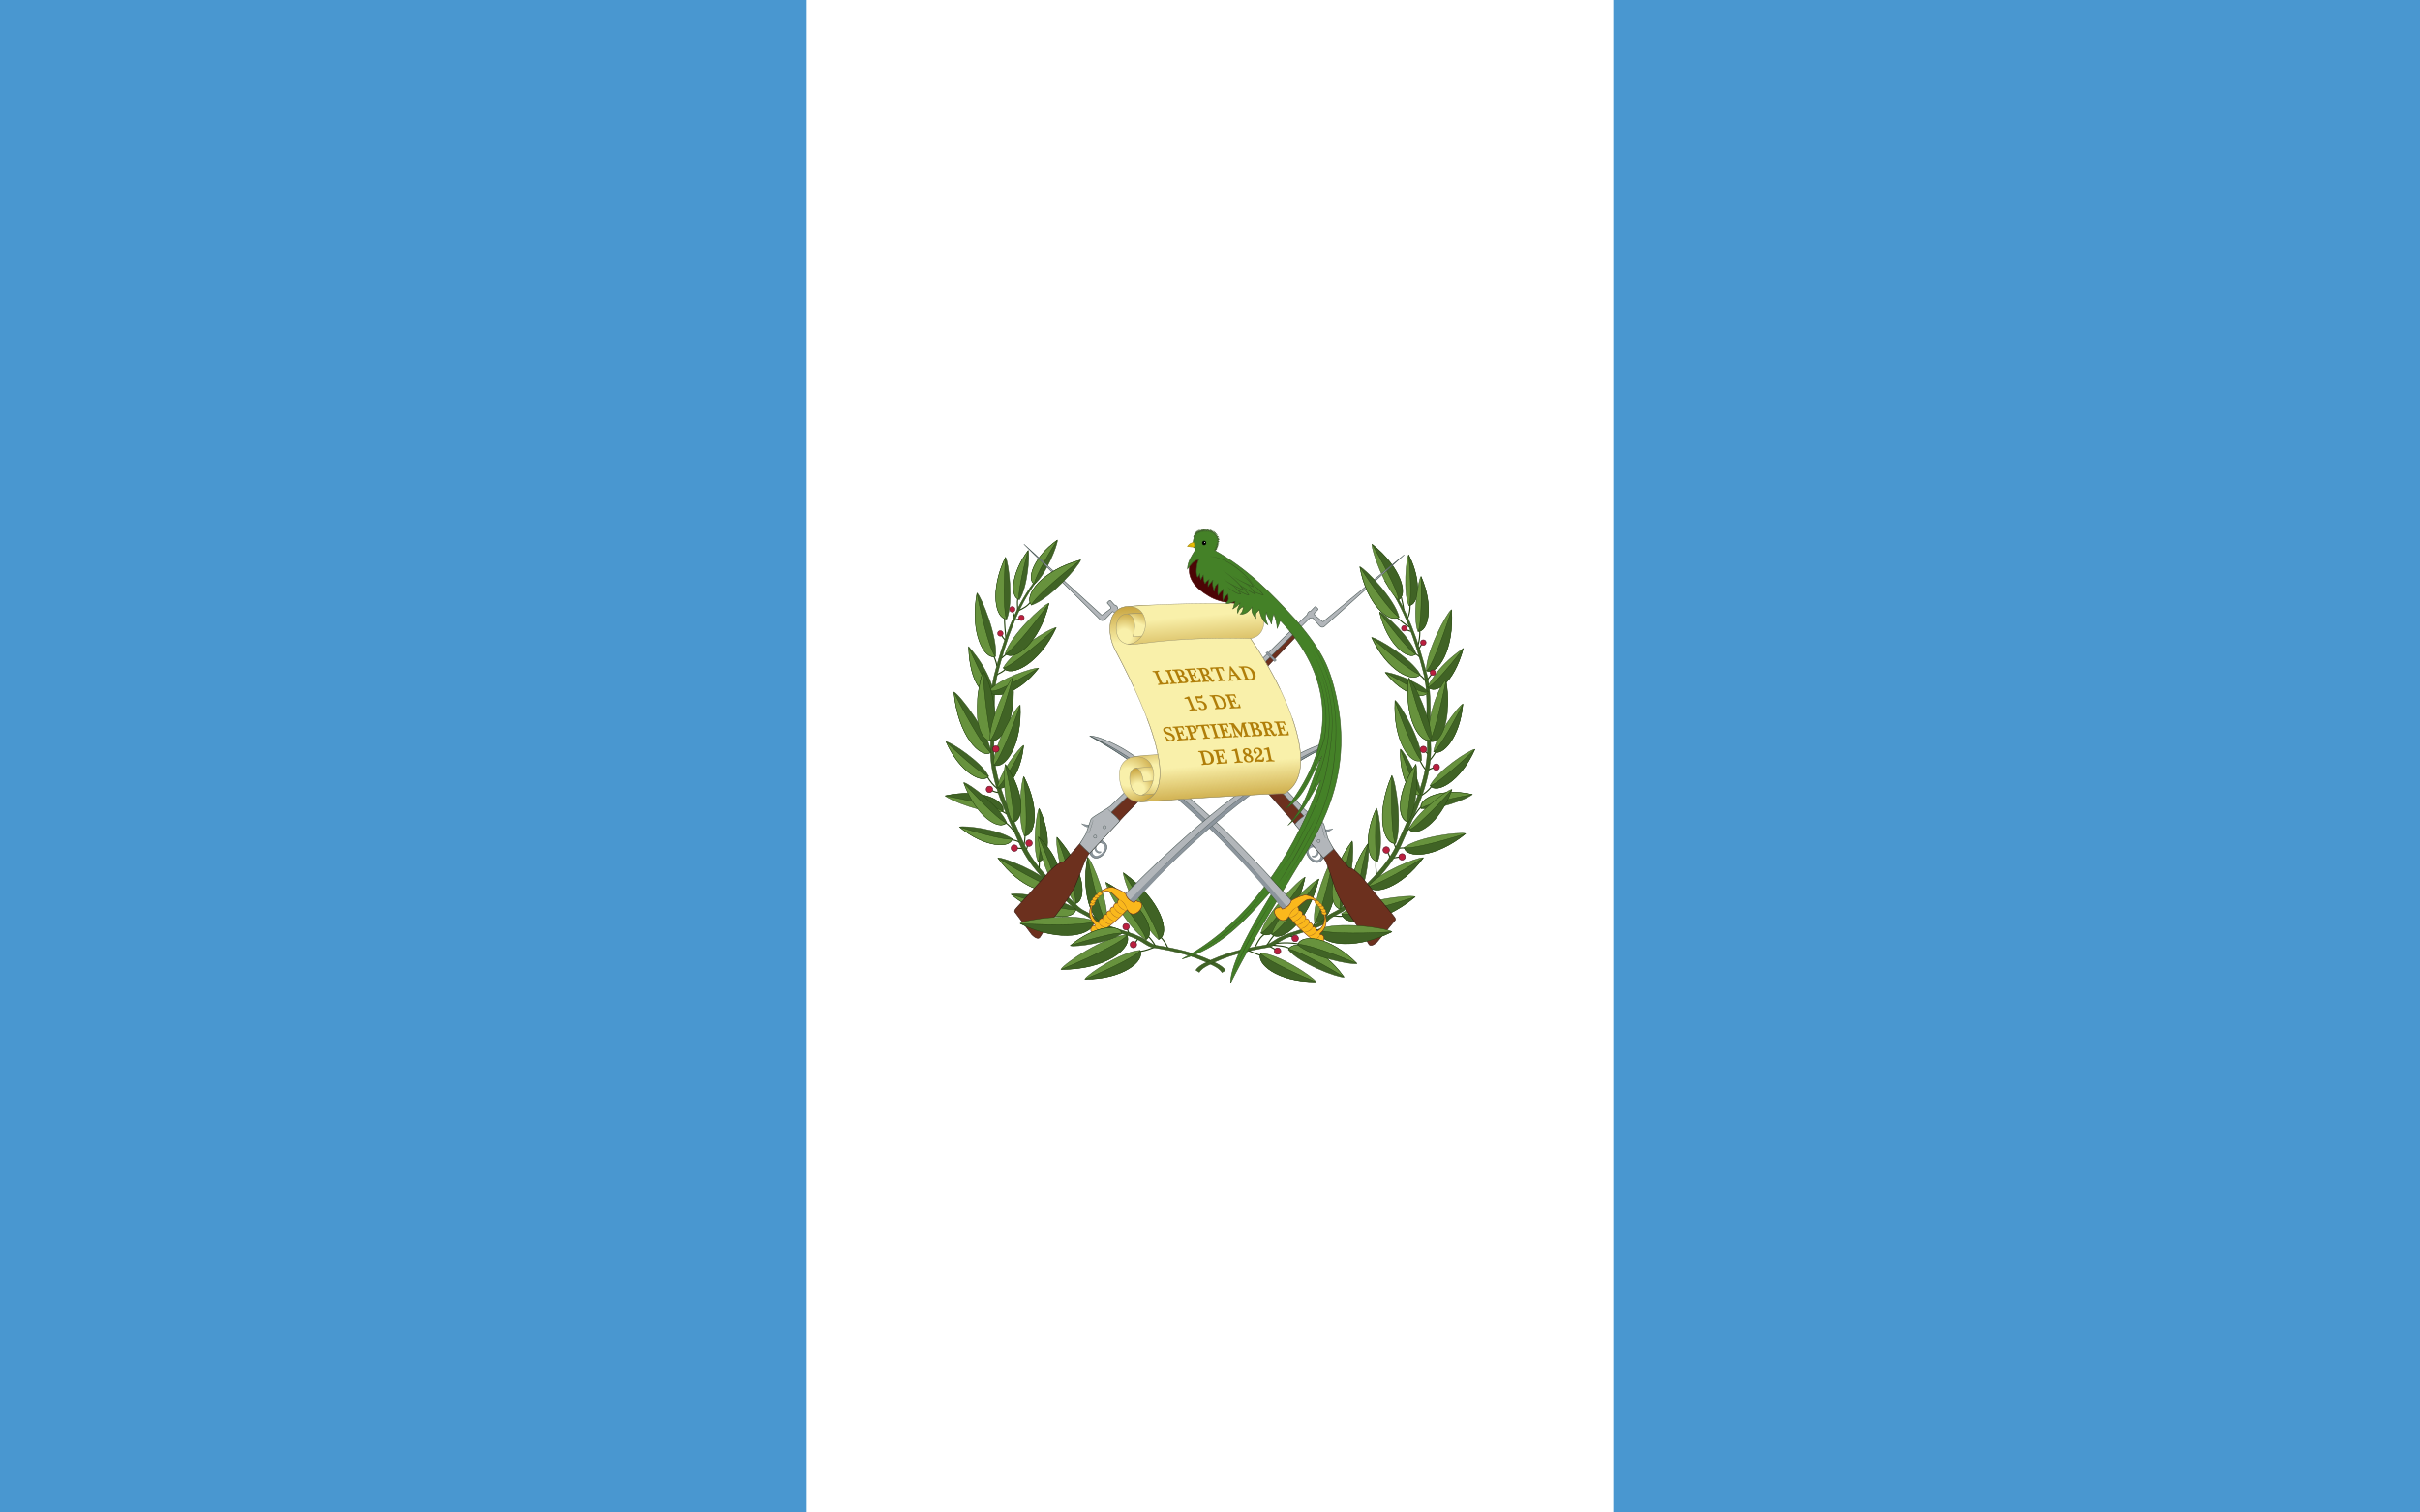
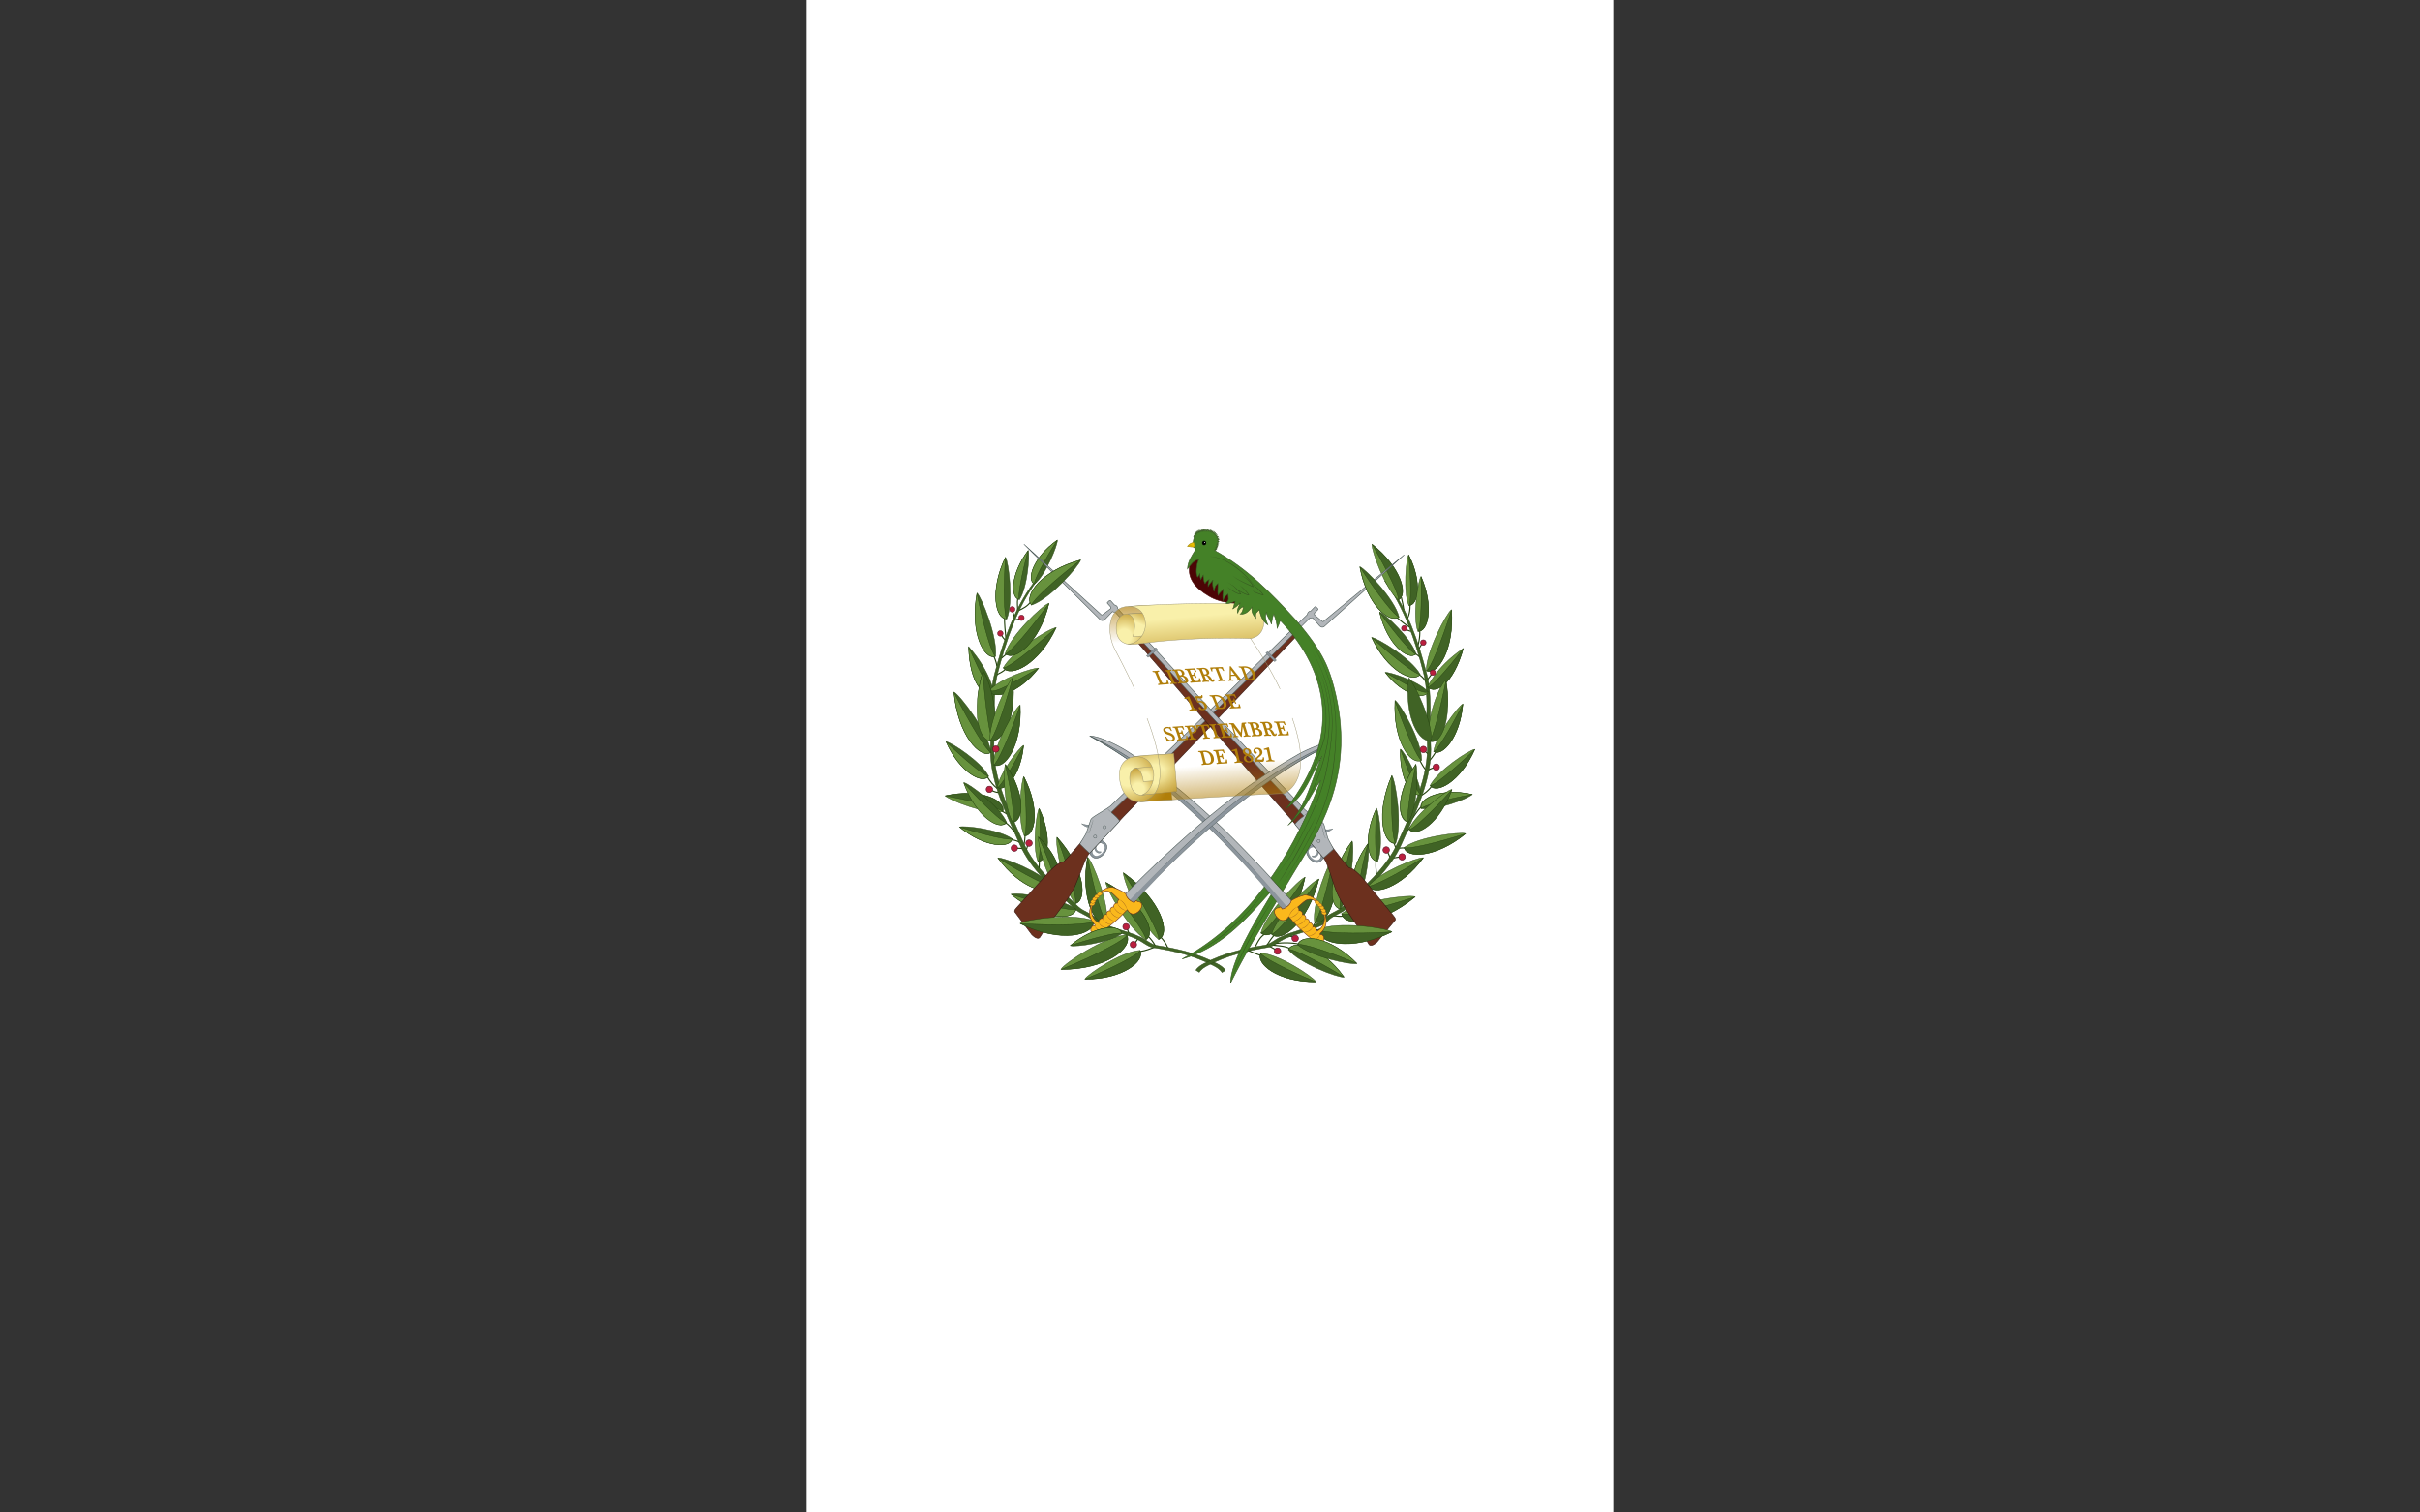
<svg xmlns="http://www.w3.org/2000/svg" xmlns:xlink="http://www.w3.org/1999/xlink" width="960" height="600" viewBox="0 0 960 600">
  <rect x="0" y="0" width="960" height="600" fill="#333333" stroke="none" />
  <defs>
    <radialGradient id="a">
      <stop stop-color="#f9f0aa" offset=".216" />
      <stop stop-color="#b07e09" offset="1" />
    </radialGradient>
    <radialGradient id="d" xlink:href="#a" gradientUnits="userSpaceOnUse" cx="447.418" cy="308.269" r="16.534" />
    <radialGradient id="e" xlink:href="#a" gradientUnits="userSpaceOnUse" cx="451.558" cy="312.995" r="10.911" />
    <radialGradient id="f" xlink:href="#a" gradientUnits="userSpaceOnUse" cx="454.11" cy="308.643" r="9.78" />
    <radialGradient id="g" xlink:href="#a" gradientUnits="userSpaceOnUse" cx="458.39" cy="307.057" r="17.354" />
    <radialGradient id="j" xlink:href="#a" gradientUnits="userSpaceOnUse" cx="445.976" cy="252.363" r="13.018" />
    <radialGradient id="m" gradientUnits="userSpaceOnUse" cx="477.858" cy="215.266" r=".345">
      <stop stop-color="#a50a0a" offset=".259" />
      <stop stop-color="#4c0505" offset="1" />
    </radialGradient>
    <radialGradient id="n" gradientTransform="scale(.977 1.023)" cx="489.072" cy="210.326" fx="489.072" fy="210.326" r=".345" gradientUnits="userSpaceOnUse">
      <stop stop-color="#fff" offset="0" />
      <stop stop-color="#fff" stop-opacity="0" offset="1" />
    </radialGradient>
    <linearGradient id="h" gradientUnits="userSpaceOnUse" x1="473.906" y1="259.171" x2="472.357" y2="231.963">
      <stop stop-color="#b07e09" stop-opacity="0" offset=".216" />
      <stop stop-color="#b07e09" offset="1" />
    </linearGradient>
    <linearGradient id="i" gradientUnits="userSpaceOnUse" x1="483.126" y1="296.656" x2="485.495" y2="326.583">
      <stop stop-color="#b07e09" stop-opacity="0" offset=".216" />
      <stop stop-color="#b07e09" offset="1" />
    </linearGradient>
    <linearGradient id="k" gradientUnits="userSpaceOnUse" x1="451.541" y1="249.523" x2="455.366" y2="240.576">
      <stop stop-color="#f9f0aa" offset=".216" />
      <stop stop-color="#b07e09" offset="1" />
    </linearGradient>
    <linearGradient id="l" gradientUnits="userSpaceOnUse" x1="473.314" y1="237.247" x2="475.929" y2="270.446">
      <stop stop-color="#f9f0aa" offset=".216" />
      <stop stop-color="#b07e09" offset="1" />
    </linearGradient>
  </defs>
-   <path fill="#4997d0" d="m -100,-100 1160,0 0,800 -1160,0 z" />
  <path fill="#fff" d="m 320,-100 320,0 0,800 -320,0 z" />
  <g transform="translate(0 .007)">
    <g stroke="#24420e">
      <g fill="none" stroke-width=".437">
        <path d="M452.12 377.48c2.67-.407 4.208-1.138 6.035-1.786M460.37 371.64c1.347 1.429 2.417 2.95 2.993 4.635M455.25 371.2c1.405 1.313 2.376 2.712 3.138 4.152M408.81 238.77c-1.044 1.602-3.092 2.726-4.78 3.428M403.69 242c.035-1.368-.236-3.026.05-4.394M401.76 242.63c.114.37.435 1.401.676 2.028M404.46 245.58c-.378.082-1.52.257-2.028.338M398.48 245.04c-.013 2.52.286 5.553.531 7.821M397.22 251.9c.472.757.947 1.504 1.545 1.883M394.18 260.25c.489.94.943 2.122 1.304 3.959M399.2 259.58c-.414.205-1.215.93-1.931 1.545M398.86 265.52c-.979.872-2.198 1.504-3.428 2.124M391.62 308.05c1.153 1.893 2.42 3.56 3.959 4.684M396.16 314.42c-1.294-.166-2.16-.545-2.945-.966M397.61 321.86l1.69.966M398.86 326.3c1.255.816 2.51 2.283 3.765 3.862M401.18 333.01c1.385.293 2.493.641 3.235 1.062M403.35 336.49l2.124.072M406.68 331.18c-.102 1.534-.253 2.972-.483 4.249M407.21 337.02l.434-1.642M412.33 341.37l-.146 3.236M451.39 372.51l-1.159 1.593M447.82 370.19l-.676-1.834" />
      </g>
      <g stroke-width=".164">
        <path d="M486.11 384.93c-.797-1.256-2.108-2.028-3.277-2.656-7.727-4.056-15.406-5.843-24.116-7.244-2.013-.337-4.027-2.221-6.087-3.187-4.963-2.365-10.49-3.284-15.311-5.697-.328-.146-1.545-.87-2.108-1.545-1.92-2.222-5.385-2.899-7.538-4.975-8.335-7.87-17.184-15.116-21.772-25.547-5.573-12.7-12.504-25.786-11.567-40.226.608-9.126-.75-18.35 1.497-27.043 3.325-12.894 7.587-25.64 15.406-36.314l-1.311.82c-7.867 10.675-12.127 23.423-15.452 36.316-2.248 8.692-.89 17.916-1.499 27.043-.936 14.439 5.995 27.526 11.567 40.274 4.588 10.383 13.485 17.626 21.774 25.547 2.154 2.027 5.62 2.703 7.539 4.973.562.627 1.825 1.401 2.106 1.545 4.824 2.415 10.35 3.332 15.313 5.65 2.06 1.014 4.074 2.849 6.087 3.188 8.71 1.4 16.388 3.235 24.115 7.242 1.217.628 2.482 1.401 3.279 2.657l1.357-.822" fill="#406325" />
        <g fill="#67923d">
          <path d="M406.34 331.62c-2.794-6.3-1.365-21.608-.198-23.53 6.633 13.006 4.425 23.741.198 23.53zM452.2 377.01c-7.092.364-20.61 9.295-21.864 11.396 15.085.116 24.02-7.315 21.864-11.396zM459.66 372.72c-6.845-5.45-14.189-23.661-14.032-26.501 15.11 10.834 18.936 24.281 14.032 26.501z" />
          <path d="M454.61 372.78c-6.95-4.235-15.786-20.115-15.938-22.754 15.202 8.194 20.198 20.129 15.938 22.754zM439.05 366c.984-7.822-5.666-24.241-7.585-25.979-2.95 16.467 2.997 27.573 7.585 25.979zM411.74 341.72c-2.304-5.646-.613-19.321.47-20.998 5.52 11.696 3.264 21.218-.47 20.998zM398.03 264.89c3.59-6.648 18.381-15.712 20.99-15.931-6.77 14.569-18.037 19.829-20.99 15.931z" />
          <path d="M398.74 259.33c2.148-7.282 14.874-19.265 17.36-20.034-3.727 15.676-13.678 23.179-17.36 20.034zM426.55 358.48c-4.992-6.176-8.011-23.865-7.29-26.361 11.27 12.515 12.029 25.234 7.29 26.361zM397.9 322.02c-6.909 1.089-21.36-4.636-22.921-6.337 14.533-3.15 24.288 2.072 22.921 6.337zM395.68 312.34c.823-5.577 8.665-15.809 10.361-16.66-1.11 11.958-7.449 18.6-10.361 16.66zM447.01 370.88c-8.475.435-24.63 11.107-26.128 13.618 18.028.143 28.705-8.74 26.128-13.618z" />
        </g>
        <g fill="#406325">
          <path d="M406.41 331.47c4.227.21 6.405-10.396-.269-23.379 1.211 12.319 1.208 22.309.269 23.379zM417.59 351.46c-4.474-5.47-19.381-11.328-21.712-11.141 8.885 12.081 19.88 15.097 21.712 11.141zM393.17 298.48c-1.147-8.043-12.334-22.713-14.743-23.969 1.517 17.175 10.548 26.697 14.743 23.969zM401.56 332.77c-4.993-3.681-18.971-5.344-20.94-4.723 10.137 8.305 20.212 8.458 20.94 4.723zM392.2 307.94c-2.885-5.69-14.812-13.482-16.892-13.701 5.517 12.387 14.558 16.939 16.892 13.701zM394.93 260.4c.905-7.573-5.533-23.446-7.345-25.158-2.866 15.925 2.918 26.664 7.345 25.158zM399.4 245.48c2.658-6.496.756-22.429-.522-24.417-6.403 13.509-3.827 24.648.522 24.417z" />
          <path d="M404.42 237.83c3.136-4.771 4.162-17.685 3.485-19.47-7.236 9.715-6.958 18.944-3.485 19.47zM410.37 231.69c4.402-3.477 9.224-15.501 9.084-17.433-9.74 6.954-12.221 15.841-9.084 17.433zM394.32 274.89c.108.868-.978-8.18-10.054-18.314.409 14.818 6.25 20.421 10.054 18.314zM426.88 360.67c-6.176-4.56-23.385-6.729-25.767-5.927 12.562 10.355 24.878 10.551 25.767 5.927zM438.95 365.91c-4.542 1.593-10.443-9.417-7.54-25.883 2.81 13.955 6.181 25.063 7.54 25.883zM452.25 377.06c2.116 4.082-6.7 11.436-21.787 11.315 11.952-4.89 21.239-9.861 21.787-11.315zM459.64 372.59c4.865-2.25 1.1-15.536-14.009-26.369 8.595 13.214 14.455 24.609 14.009 26.369z" />
          <path d="M454.57 372.67c4.278-2.666-.69-14.444-15.891-22.639 9.404 11.183 16.095 20.967 15.891 22.639zM411.78 341.68c3.735.222 5.957-9.262.477-20.924.718 10.974.418 19.978-.477 20.924zM398.02 264.94c2.951 3.897 14.055-1.31 20.837-15.923-10.165 9.338-19.225 16.064-20.837 15.923z" />
          <path d="M398.86 259.33c3.682 3.145 13.542-4.302 17.269-19.977-8.096 11.245-15.644 19.736-17.269 19.977zM426.58 358.42c4.74-1.125 3.954-13.784-7.254-26.272 5.013 13.416 8.016 24.756 7.254 26.272zM397.71 321.96c1.407-4.24-8.297-9.37-22.803-6.259 12.261 2.195 22.043 5.042 22.803 6.259zM395.77 312.35c2.903 1.887 9.178-4.66 10.286-16.617-4.674 9.181-9.166 16.265-10.286 16.617zM446.97 371.03c2.576 4.876-7.96 13.667-26.035 13.522 14.283-5.844 25.38-11.783 26.035-13.522z" />
          <path d="M399.36 326.3c-2.658-6.262-14.798-15.462-16.982-15.841 4.946 13.638 14.248 19.146 16.982 15.841z" />
        </g>
        <g fill="#67923d">
          <path d="M392.42 273.92c4.074-4.666 17.469-9.134 19.599-8.865-8.042 10.41-17.941 12.515-19.599 8.865zM417.49 351.51c-1.807 3.918-12.696.916-21.646-11.152 10.885 6.83 20.244 11.511 21.646 11.152zM393.1 298.46c-4.195 2.727-13.128-6.738-14.685-23.884 6.623 13.203 13.037 23.384 14.685 23.884zM401.52 332.8c-.769 3.731-10.688 3.59-20.864-4.717 10.729 3.406 19.739 5.332 20.864 4.717zM392.07 307.85c-2.333 3.24-11.289-1.27-16.807-13.657 8.192 7.967 15.492 13.744 16.807 13.657zM394.83 260.3c-4.427 1.556-10.16-9.079-7.294-25.005 2.667 13.488 5.935 24.175 7.294 25.005zM399.3 245.44c-4.304.227-6.871-10.815-.468-24.322-.822 12.797-.507 23.234.468 24.322zM404.34 237.77c-3.473-.525-3.717-9.655 3.52-19.369-2.739 9.976-4.15 18.366-3.52 19.369zM410.32 231.69c-3.136-1.643-.701-10.431 9.038-17.337-5.526 8.644-9.318 16.178-9.038 17.337z" />
          <path d="M394.25 274.9c-3.804 2.106-9.577-3.503-9.987-18.322 5.102 11.684 8.603 17.807 9.987 18.322zM426.82 360.7c-.886 4.625-13.144 4.401-25.678-5.895 13.168 4.274 24.246 6.694 25.678 5.895zM418.65 351.22c-4.023-4.343-7.158-17.347-6.747-19.242 9.012 8.743 10.215 18.165 6.747 19.242zM401.77 326.23c-3.57-5.786-3.876-20.907-2.92-22.956 8.264 11.809 7.254 22.585 2.92 22.956zM399.14 326.32c-2.736 3.305-11.93-2.159-16.872-15.833 8.132 9.11 15.474 15.812 16.872 15.833z" />
        </g>
        <g fill="#406325">
          <path d="M392.37 274c1.617 3.623 11.45 1.53 19.493-8.88-11.97 6.793-16.711 9.741-19.493 8.88zM401.71 326.07c4.332-.37 5.331-11.037-2.933-22.846 2.664 11.854 3.791 21.678 2.933 22.846zM418.67 351.18c3.47-1.07 2.25-10.451-6.713-19.178 4.403 9.727 7.205 18.011 6.713 19.178z" />
          <path d="M394.23 291.77c2.058-8.386-1.702-22.601-4.3-25.559-4.716 15.427-.245 26.599 4.3 25.559z" />
        </g>
        <path d="M393.93 293.77c-5.895 1.34-8.645-12.034-4.08-27.078 1.071 13.546 2.834 26.147 4.08 27.078z" fill="#67923d" />
        <path d="M392.73 293.72c-.558-7.527 6.934-23.087 8.915-24.707 2.015 15.803-4.462 26.308-8.915 24.707z" fill="#67923d" />
        <path d="M392.84 293.61c4.413 1.636 10.851-8.761 8.835-24.564-3.51 13.267-7.445 23.764-8.835 24.564z" fill="#406325" />
        <path d="M394.13 303.26c.005-7.61 8.47-22.23 10.562-23.619.834 16.162-6.332 25.829-10.562 23.619z" fill="#67923d" />
        <path d="M394.21 303.41c4.23 2.21 11.306-7.364 10.471-23.525-4.41 12.857-9.048 22.899-10.471 23.525z" fill="#406325" />
      </g>
      <g fill="#ba1f3e" stroke="#511124" stroke-width=".218">
        <circle cx="396.835" cy="251.27" r="1.085" stroke-width=".186" />
        <circle cx="405.205" cy="245.07" r="1.085" stroke-width=".186" />
        <circle cx="401.564" cy="241.71" r="1.086" stroke-width=".186" />
        <circle cx="392.503" cy="313.12" r="1.277" />
        <circle cx="395.033" cy="297.13" r="1.277" />
        <circle cx="408.213" cy="334.46" r="1.277" />
        <circle cx="402.393" cy="336.43" r="1.277" />
        <circle cx="446.703" cy="367.63" r="1.277" />
        <circle cx="449.613" cy="374.71" r="1.277" />
      </g>
    </g>
    <g stroke="#24420e">
      <g fill="none" stroke-width=".437">
        <path d="M561.15 258.97c.623.621 1.174.808 2.295 1.895M556.82 241.92c-.035-1.368-.633-3.605-.918-4.973M559.35 239.93c.055 1.952-.218 3.81-1.062 5.504M554.13 244.9c1.753 1.576 3.505 3.077 5.258 3.892M563.21 250.02c.105 1.98-.142 3.96-.683 5.94M562.85 257.47l1.314-2.262M562.3 267.43c1.4.291 2.81 1.946 3.505 3.482M566.28 269.62l1.639-2.185M569.63 298.16c-.748 1.304-1.581 2.435-2.458 3.483M563.21 301.57c.79 1.456 1.556 2.946 2.595 4.029M568.26 311.47c-1.307 1.773-2.766 3.165-4.438 4.029M563.96 320c-1.093.751-2.426 2.953-3.687 4.712M568.71 304.53l-2.124.869M565.19 297.91l1.256 1.11M557.15 336.41c-.84-.108-1.456.009-2.124.072M553.03 334.55l.615 1.639M545.93 341.31c-.262 1.866-.072 3.733.204 5.599M550.44 337.89l1.024 2.254M555.29 339.94l-2.526.41M521.91 365.62l-.917 1.738M532.89 363.43c-1.492.187-2.778-.043-4.097-.204M523.33 369.17a27.282 27.282 0 0 0-2.936-.956M505.65 370.87c-.906.773-1.99 2.435-3.073 4.097M502.03 370.4c-2.433 1.253-3.182 3.71-4.438 5.804M500.39 379.07c-1.553-.46-3.412-1.228-5.326-2.048M511.83 376.34c-2.321-1.205-4.748-1.087-7.135-1.468M515.45 374.53c-3.628-.707-7.01-.61-10.276-.137M512.95 371.79l-1.399-.58M506.02 376.71l-2.323-1.296M561.64 326.22c-1.256.816-2.51 2.283-3.766 3.863M559.7 250.46l-2.153-.724" />
      </g>
      <g stroke-width=".164">
        <path d="M474.39 384.85c.797-1.256 2.108-2.028 3.277-2.656 7.726-4.056 15.406-5.843 24.117-7.244 2.013-.337 4.027-2.221 6.087-3.187 4.963-2.365 10.489-3.284 15.311-5.697.328-.146 1.545-.87 2.108-1.545 1.92-2.222 5.385-2.899 7.539-4.975 8.334-7.87 17.184-15.116 21.772-25.546 5.572-12.7 12.503-25.787 11.567-40.225-.609-9.126.75-18.35-1.498-27.043-3.326-12.893-7.589-25.643-15.408-36.314l1.311.82c7.867 10.675 12.127 23.424 15.452 36.315 2.248 8.692.89 17.916 1.499 27.043.936 14.439-5.995 27.526-11.566 40.275-4.589 10.383-13.486 17.626-21.774 25.546-2.154 2.027-5.62 2.703-7.54 4.973-.561.627-1.825 1.401-2.106 1.545-4.823 2.415-10.349 3.332-15.313 5.65-2.06 1.014-4.073 2.849-6.087 3.188-8.709 1.4-16.388 3.235-24.113 7.242-1.217.628-2.482 1.401-3.278 2.657l-1.358-.822" fill="#406325" />
        <g fill="#406325">
          <path d="M553.65 334.6c2.741-7.416-.009-24.838-1.49-26.951-6.648 15.372-3.34 27.502 1.49 26.951z" />
          <path d="M546.54 341.64c2.304-5.646.613-19.321-.47-20.998-5.52 11.696-3.265 21.218.47 20.998zM563.35 267.49c-3.293-6.1-16.867-14.418-19.261-14.618 6.213 13.368 16.552 18.195 19.261 14.618z" />
          <path d="M561.76 259.47c-1.79-6.068-12.395-16.053-14.466-16.694 3.105 13.063 11.398 19.315 14.466 16.694zM566.5 274.43c-3.537-4.05-15.164-7.928-17.013-7.695 6.98 9.036 15.572 10.864 17.013 7.695zM563.7 320.76c6.132.966 18.959-4.115 20.345-5.625-12.9-2.797-21.559 1.84-20.345 5.625zM563.55 315.12c-.043-5.638-6.395-16.856-7.956-17.933-.556 11.996 4.803 19.453 7.956 17.933z" />
          <path d="M563.96 301.44c-.005-7.61-8.47-22.23-10.562-23.619-.834 16.161 6.332 25.828 10.562 23.619zM511.07 376.71c4.477 5.503 19.653 11.133 22.088 10.904-8.805-12.233-20.07-15.05-22.088-10.904z" />
        </g>
        <g fill="#67923d">
          <path d="M553.56 334.43c-4.824.55-8.09-11.437-1.395-26.785-.49 14.192.239 25.629 1.395 26.785zM500.19 378.09c7.093.363 20.61 9.295 21.865 11.396-15.086.117-24.021-7.315-21.865-11.396zM500.19 370.15c2.098-7.967 15.006-21.21 17.514-22.151-3.603 17.134-13.74 25.535-17.514 22.151zM521.46 365.92c-.985-7.822 5.665-24.24 7.585-25.979 2.95 16.466-2.997 27.574-7.585 25.979zM542.92 351.38c4.474-5.47 19.381-11.328 21.712-11.141-8.885 12.081-19.88 15.097-21.712 11.141zM568.71 298.12c.903-6.332 9.71-17.881 11.606-18.87-1.194 13.521-8.304 21.018-11.606 18.87z" />
          <path d="M557.02 336.18c5.817-4.29 22.105-6.228 24.399-5.504-11.813 9.676-23.552 9.855-24.399 5.504zM567.29 311.66c3.033-5.98 15.566-14.169 17.754-14.399-5.8 13.019-15.301 17.802-17.754 14.399zM565.81 266.1c-.098-7.625 7.984-22.728 9.966-24.24 1.165 16.139-5.723 26.206-9.965 24.24zM558.88 240.18c-2.322-5.28-1.101-18.414-.093-20.074 5.55 10.963 3.672 20.17.093 20.074zM554.65 238c-5.274-4.683-10.645-19.756-10.411-22.103 11.751 9.263 14.386 20.361 10.411 22.103z" />
          <path d="M566.28 272.54c-.317.815 2.945-7.695 14.219-15.308-4.012 14.271-11.044 18.279-14.219 15.308zM532.18 362.44c7.006-5.173 26.532-7.634 29.232-6.724-14.253 11.748-28.225 11.97-29.232 6.724zM546.51 341.6c-3.735.222-5.957-9.262-.477-20.924-.719 10.974-.418 19.978.477 20.924zM563.36 267.53c-2.708 3.576-12.897-1.202-19.121-14.611 9.328 8.57 17.642 14.742 19.121 14.611zM561.66 259.47c-3.068 2.62-11.285-3.583-14.391-16.646 6.746 9.37 13.036 16.446 14.391 16.646zM566.55 274.5c-1.405 3.145-9.94 1.328-16.92-7.708 10.389 5.896 14.505 8.455 16.92 7.708zM563.86 320.71c-1.25-3.764 7.365-8.317 20.241-5.556-10.884 1.949-19.567 4.477-20.241 5.556zM563.46 315.11c-3.136 1.467-8.445-5.885-7.888-17.881 3.36 9.74 6.828 17.376 7.888 17.881z" />
          <path d="M563.88 301.59c-4.23 2.21-11.305-7.364-10.471-23.525 4.41 12.857 9.048 22.898 10.471 23.525zM511.19 376.66c2.018-4.146 13.15-1.378 21.976 10.888-10.995-6.75-20.482-11.305-21.976-10.888z" />
        </g>
        <g fill="#406325">
          <path d="M521.55 365.83c4.542 1.593 10.443-9.417 7.54-25.883-2.81 13.955-6.181 25.064-7.54 25.883z" />
          <path d="M531.83 360.59c4.339-6.65 5.55-24.554 4.579-26.967-9.943 13.594-9.409 26.324-4.579 26.967zM500.14 378.13c-2.116 4.081 6.7 11.436 21.787 11.315-11.951-4.89-21.238-9.86-21.787-11.315zM500.3 370.08c3.785 3.338 13.808-4.948 17.409-22.083-8.127 12.423-15.723 21.799-17.409 22.083zM543.01 351.43c1.807 3.918 12.696.916 21.646-11.152-10.885 6.83-20.244 11.512-21.646 11.152zM568.76 298.1c3.303 2.147 10.335-5.303 11.561-18.803-5.214 10.395-10.263 18.409-11.561 18.803zM557.07 336.21c.895 4.348 12.454 4.183 24.312-5.496-12.502 3.97-23.001 6.214-24.312 5.496zM567.43 311.57c2.453 3.405 11.865-1.334 17.664-14.352-8.61 8.373-16.281 14.445-17.664 14.352zM565.92 266.01c4.238 2.016 11.064-7.952 9.899-24.093-4.08 13.13-8.46 23.412-9.899 24.093zM558.96 240.14c3.542.093 5.415-9.033-.134-19.995.95 10.498.913 19.08.134 19.995zM554.73 237.9c3.972-1.742 1.33-12.711-10.422-21.972 6.472 11.02 10.853 20.573 10.422 21.972zM566.34 272.57c3.175 2.97 10.143-1.06 14.155-15.33-7.798 10.084-12.688 15.169-14.155 15.33zM532.25 362.48c1.005 5.247 14.913 4.994 29.132-6.688-14.94 4.85-27.508 7.595-29.132 6.688z" />
          <path d="M539.14 354.75c3.272-4.934 4.274-18.274 3.564-20.077-7.488 10.079-7.16 19.572-3.564 20.077zM558.74 326.14c3.57-5.786 3.876-20.908 2.92-22.957-8.264 11.81-7.255 22.586-2.92 22.957z" />
        </g>
        <g fill="#67923d">
          <path d="M531.79 360.54c-4.83-.638-5.331-13.312 4.552-26.873-3.626 13.856-5.464 25.442-4.552 26.873zM566.95 292.21c-.943-7.765 3.976-20.143 6.632-22.522 2.573 14.385-2.66 23.949-6.632 22.522zM539.11 354.7c-3.597-.499-3.901-9.954 3.54-20.007-2.78 10.308-4.213 18.935-3.54 20.007zM562.47 250.46c-2.167-5.881.03-20.041 1.236-21.774 5.289 12.257 2.638 22.116-1.236 21.774zM504.39 370.61c2.474-8.091 16.191-21.081 18.807-21.915-4.335 17.421-15.065 25.529-18.807 21.915zM558.92 329.02c2.658-6.262 14.798-15.462 16.981-15.841-4.945 13.638-14.248 19.146-16.981 15.841zM558.8 325.99c-4.333-.37-5.331-11.037 2.933-22.846-2.664 11.854-3.791 21.678-2.933 22.846z" />
        </g>
        <path d="M567 294.04c5.158 1.842 9.078-9.89 6.598-23.914-2.428 12.067-5.377 23.211-6.598 23.914z" fill="#406325" />
        <path d="M567.77 293.64c.557-7.527-6.935-23.086-8.915-24.707-2.015 15.803 4.463 26.309 8.915 24.707zM562.55 250.42c3.834.337 6.473-9.435 1.187-21.69.33 11.446-.283 20.75-1.187 21.69zM504.5 370.53c3.787 3.62 14.369-4.417 18.704-21.838-8.839 12.353-16.968 21.612-18.704 21.838zM559.14 329.04c2.735 3.305 11.93-2.158 16.872-15.833-8.133 9.111-15.474 15.812-16.872 15.833z" fill="#406325" />
-         <path d="M567.66 293.53c-4.413 1.636-10.851-8.761-8.835-24.563 3.51 13.267 7.445 23.763 8.835 24.563z" fill="#67923d" />
+         <path d="M567.66 293.53z" fill="#67923d" />
      </g>
      <g fill="#ba1f3e" stroke="#511124" stroke-width=".218">
        <circle cx="564.625" cy="254.9" r="1.085" />
        <circle cx="568.415" cy="266.82" r="1.085" />
        <circle cx="569.757" cy="304.3" r="1.277" />
        <circle cx="564.647" cy="297.29" r="1.277" />
        <circle cx="549.907" cy="337.17" r="1.277" />
        <circle cx="556.197" cy="339.9" r="1.277" />
        <circle cx="513.797" cy="372.26" r="1.277" />
        <circle cx="506.797" cy="377.29" r="1.277" />
        <circle cx="557.054" cy="249.25" r="1.084" />
      </g>
    </g>
    <g id="b" fill="#8c959d" stroke="#485654" stroke-width=".109">
      <path d="M434.25 336.27c-.134 1.066.842 2.339 2.128 2.07.386-.079.624-.581.132-.49-.425.108-.88-.07-1.202-.374a1.677 1.677 0 0 1-.396-1.919l-.66.712h-.002z" />
      <path d="M437.24 338.34c-1.016 1.165-2.568 1.676-3.427.834-.573-.565-.777-1.205-.468-1.912-.443.482-.822.897-1.121 1.231.047.09.715 1.309 1.708 1.758 1.223.551 2.972-.28 4.018-1.564.738-.909 1.561-2.428.967-3.609-.365-.729-1.239-1.424-1.967-1.7-.351.376-.695.748-1.027 1.102.51-.24 1.148-.135 1.695.312 1.274 1.035.537 2.5-.378 3.546v.002z" stroke="none" />
      <path d="M437.24 338.34a4.006 4.006 0 0 1-1.162.956c-.444.235-.957.39-1.473.318a1.48 1.48 0 0 1-.711-.296 2.364 2.364 0 0 1-.51-.58 1.61 1.61 0 0 1-.247-.737 1.664 1.664 0 0 1 .14-.768l.123.08-1.11 1.239.013-.1c.276.48.624.938 1.042 1.3.21.18.442.336.694.437.25.1.524.141.797.134.549-.016 1.088-.206 1.573-.477a5.1 5.1 0 0 0 1.298-1.042c.371-.417.69-.887.935-1.388.24-.5.41-1.049.374-1.595a1.833 1.833 0 0 0-.224-.775 3.063 3.063 0 0 0-.5-.655 4.185 4.185 0 0 0-1.371-.933l.092-.022-1.035 1.093-.085-.116c.236-.107.5-.145.754-.118.254.03.498.117.715.245.427.257.798.65.925 1.145.13.494.002 1.008-.208 1.448-.213.446-.51.842-.838 1.205v.002zm0-.002c.314-.375.595-.78.794-1.225.196-.44.302-.942.167-1.404-.132-.46-.493-.826-.9-1.063-.408-.238-.925-.305-1.346-.1l-.084-.117 1.017-1.109.039-.042.054.021c.55.21 1.033.55 1.446.96.204.208.39.436.536.697.146.257.23.557.251.852.042.598-.139 1.177-.384 1.699a6.391 6.391 0 0 1-.962 1.442c-.39.432-.849.8-1.358 1.08-.51.28-1.076.48-1.67.494a2.202 2.202 0 0 1-.876-.153 2.734 2.734 0 0 1-.744-.473 4.999 4.999 0 0 1-1.073-1.363l-.03-.054.042-.046 1.132-1.221.123.08c-.1.22-.155.46-.142.7.012.239.093.473.217.681.125.207.289.403.473.557.187.154.416.253.657.294.487.082.992-.053 1.436-.273.446-.225.846-.541 1.185-.912z" fill="#485654" stroke="none" />
      <path d="M515.24 249.25l-40.137 39.515c-3.053 3.032-37.963 36.379-41.105 39.384-1.103 1.323-4.233 4.858-4.561 5.353-2.13 2.31-4.439 5.33-7.197 8.03-.491.619-1.142.394-1.734.737-1.814 1.05-3.697 2.87-5.053 4.37l-12.208 13.506c-.786.854-.996 1.38-.464 1.871l6.623 8.85c1.229 1.213 2.644 1.837 3.195.818 3.147-5.446 10.962-13.759 13.915-20.334 1.764-3.929 3.978-11.058 5.558-12.782 1.939-2.157 7.17-7.73 11.806-12.705.314-.335.624-.668.93-.997l.947-1.019c23.506-23.95 50.715-53.046 70.526-73.558-.778-.775-.286-.311-1.042-1.04z" fill="#6c301e" stroke="#351710" stroke-width=".218" stroke-linejoin="round" />
      <path d="M431.89 328.11c-1.225.043-2.022-.707-2.848-1.4 1.169.346 2.345.797 3.452.338l-.604 1.062z" />
      <path d="M557.05 220.1l-31.804 26.219c-.306.374-.624.267-.929 0l-2.895-2.417c.004-.037.014-.073.014-.11 0-.162-.032-.318-.082-.464l1.42-1.447c.177-.22.12-.31-.123-.546-.183-.191-.343-.365-.587-.601-.228-.176-.416-.036-.642.177l-1.434 1.475c-.734.03-1.331.63-1.352 1.366-19.238 18.73-35.794 35.435-54.938 53.872l-22.573 21.549c-.806 1.043-4.29 2.907-6.596 4.41-.817.533-1.523 1.017-1.816 1.544l-1.844 5.435c-.582 1.194-2.43 4.003-2.513 4.193 2.369 2.386 2.248 2.212 3.865 3.728 1.818-2.023 6.69-7.112 11.116-11.853.357-.382.379-.422.833-.97-.346-.488-.927-1.205-1.393-1.652a34.105 34.105 0 0 0-1.201-1.093c-.245-.212-.468-.391-.628-.546-.163-.156.24-.444.423-.642 26.464-25.58 54.962-53.695 78.276-76.595a1.41 1.41 0 0 0 1.025-.096l2.785 3.21c.655.652 1.209.639 1.735.395l31.859-28.542z" fill="#b2b6ba" stroke-width=".218" />
      <path d="M430.95 330.39c.201.029.405.048.606.031a1.5 1.5 0 0 0 .574-.162l-.017.02c.229-.797.472-1.588.715-2.38.247-.79.497-1.579.759-2.365l.006.027c-.195-.223-.436-.421-.731-.496.3.057.559.244.77.46l.012.01-.005.016c-.228.797-.467 1.589-.709 2.38-.247.791-.493 1.58-.754 2.367l-.005.014-.012.006a1.407 1.407 0 0 1-.601.14 2.87 2.87 0 0 1-.609-.068z" fill="#485654" stroke="none" />
      <circle cx="438.179" cy="328.135" r=".619" fill="none" stroke-width=".164" />
      <circle cx="434.436" cy="331.877" r=".619" fill="none" stroke-width=".164" />
      <path d="M440.97 322.38c-.319-.24-.615-.505-.906-.775a11.581 11.581 0 0 1-.832-.854c.319.24.615.505.906.775.288.273.571.551.832.854z" fill="#485654" stroke="none" />
      <path d="M502.17 259.06l3.487 3.41.645-.586-3.487-3.41-.645.586z" />
    </g>
    <use xlink:href="#b" transform="scale(-1 1) rotate(-2.841 -9.258 19640.241)" width="100%" height="100%" />
    <g stroke="#24420e" stroke-width=".164">
      <path d="M433.91 365.36c-7.866-3.321-26.89-.67-29.219.932 16.285 8.011 29.54 4.574 29.219-.932zM522.93 368.68c7.866-3.32 26.89-.67 29.219.933-16.285 7.982-29.54 4.573-29.219-.933z" fill="#67923d" />
      <path d="M433.76 365.48c.32 5.506-12.789 8.885-29.075.903 15.295.932 27.793.378 29.075-.903zM523.08 368.77c-.32 5.506 12.789 8.885 29.075.903-15.295.933-27.793.408-29.075-.903z" fill="#406325" />
    </g>
    <g id="c">
      <path d="M508.49 359.99c-20.733-30.119-51.995-54.611-76.102-67.991 3.557-.166 11.46 3.88 14.67 5.949 23.94 15.427 44.3 35.803 65.664 59.822-1.258 1.245-2.082 1.98-3.446 3.051l-.786-.83z" fill="#b2b6ba" stroke="#485654" stroke-width=".218" />
      <path d="M510.55 359.75l-1.45 1.394c-23.01-29.62-55.094-57.945-76.669-69.13 30.08 13.855 55.391 41.77 78.033 67.65l.085.085z" fill="#8c959d" />
      <path d="M510.56 359.75l-1.448 1.397-.004.003-.003-.004c-5.325-6.824-10.975-13.39-16.864-19.73a336.016 336.016 0 0 0-18.367-18.337c-6.36-5.868-12.943-11.495-19.81-16.76a195.858 195.858 0 0 0-10.542-7.563c-3.601-2.393-7.297-4.652-11.133-6.644l.095-.196c7.892 3.644 15.34 8.195 22.375 13.281 7.039 5.09 13.677 10.715 20.03 16.631 6.351 5.92 12.421 12.135 18.327 18.497 5.902 6.367 11.63 12.892 17.343 19.425zm0 0c-5.74-6.51-11.494-13.012-17.42-19.353-5.916-6.35-11.991-12.556-18.349-18.463-6.357-5.904-12.999-11.515-20.037-16.591-7.036-5.07-14.478-9.604-22.36-13.229l.096-.196c3.845 2 7.541 4.27 11.144 6.67a196.153 196.153 0 0 1 10.542 7.586c6.864 5.278 13.444 10.918 19.798 16.798a336.06 336.06 0 0 1 18.35 18.369c5.867 6.364 11.489 12.957 16.789 19.8h-.006l1.453-1.39z" fill="#485654" />
      <g fill="#fab81c" stroke="#6c301e" stroke-width=".109">
        <path d="M517.5 355.07c-1.974.511-3.726 1.253-5.258 2.226-.228 1.397-1.953 2.957-3.587 3.311-.297-.378-.367-.488-.592-.771a.129.129 0 0 0-.169-.038c-.142.076-.332.18-.573.34-.61-.103-1.337.197-1.66.975-.378.97.385 2.248 1.224 3.084.924.73 1.387 1.07 2.458.92 1.083-.224 1.68-1.213 1.925-1.528 3.72 4.503 6.517 6.933 11.23 10.64 2.098.017 3.224-1.306 2.52-2.802-.233-.502-.841-.836-1.333-.652.041-.151.024-.305 0-.451 2.463-2.264 3.514-5.088.915-9.873-2.224-4.03-4.712-5.397-7.088-5.38l-.012-.001zm6.246 4.53c.438.742.692 1.38 1.024 2.054 1.483 2.999.196 6.602-2.334 7.706-.123-.005-.085-.021-.213.022.413-.687-.827-2.154-1.46-1.639.299-.759-.67-2.019-1.462-1.694.414-.705-.533-1.905-1.42-1.515.458-.767-.324-1.866-1.243-1.666.277-.818-.418-1.753-1.352-1.598.079-.723-.157-1.12-.507-1.45 1.112-.846 2.347-2.15 3.438-2.738 2.721-1.178 4.403 1.073 5.527 2.518h.001z" stroke-width=".218" />
        <path d="M524.89 362.77c-.515-.253-.756-.76-.587-1.105.169-.342.702-.432 1.217-.178.516.254.802.744.633 1.088-.172.343-.747.45-1.264.196v-.001z" />
        <path d="M524.59 361.75c-.515-.253-.756-.76-.587-1.105.169-.342.702-.432 1.218-.177.515.253.801.744.632 1.088-.172.343-.747.45-1.263.195v-.001z" />
        <path d="M523.97 360.62c-.515-.253-.756-.76-.587-1.105.168-.342.701-.433 1.217-.178.516.254.802.744.633 1.088-.172.343-.748.45-1.264.196v-.001z" />
        <path d="M523.19 359.6c-.516-.253-.756-.76-.587-1.105.169-.342.701-.432 1.217-.178.516.253.802.744.633 1.088-.172.343-.748.45-1.263.196v-.001z" />
        <path d="M522.16 358.61c-.515-.253-.756-.76-.587-1.105.023-.046.007-.136.055-.114.21.108.644.187.597-.137-.065-.113-.146-.227-.07-.142.149.004.464.134.636.222.516.253.802.744.633 1.088-.172.343-.747.45-1.264.195v-.007z" />
      </g>
      <g fill="#fab81c">
        <path d="M511.27 363.6c.682-1.774 2.047-3.414 3.508-3.806M511.5 363.85c1.263.262 3.309-1.243 3.806-2.588M512.69 365.3c1.656.381 3.291-1.218 3.934-2.409M514.18 366.88c1.957.064 3.164-1.326 3.739-2.39M515.69 368.41c1.661.011 3.172-1.36 3.646-2.424M517.15 369.81c1.808-.073 3.084-.895 3.62-2.075M518.79 371.23c1.661.096 3.003-.896 3.443-1.862M520.57 372.68c1.661.096 2.695-.93 3.136-1.897" />
      </g>
      <g fill="#6c301e">
        <path d="M511.27 363.6c.14-.423.326-.833.544-1.224.219-.39.478-.76.765-1.105.294-.339.617-.655.985-.915.367-.26.776-.467 1.214-.562-.424.14-.813.361-1.164.63-.35.268-.669.578-.952.917-.577.673-1.028 1.446-1.392 2.259zM511.5 363.85c.405.057.809-.045 1.18-.193a4.879 4.879 0 0 0 1.048-.592c.328-.233.63-.505.901-.802.27-.298.512-.628.677-1-.123.39-.351.74-.613 1.055-.264.315-.572.59-.901.835a4.573 4.573 0 0 1-1.083.582c-.384.136-.81.218-1.209.115zM512.69 365.3c.405.071.818.035 1.204-.086.385-.12.747-.311 1.076-.548.333-.23.634-.506.911-.804.278-.298.527-.623.743-.971a4.681 4.681 0 0 1-.68 1.027 5.204 5.204 0 0 1-.911.837c-.341.234-.714.432-1.116.539a2.276 2.276 0 0 1-1.227.006zM514.18 366.88c.39-.013.778-.065 1.146-.183a3.833 3.833 0 0 0 1.033-.507c.321-.214.606-.477.866-.764.26-.287.487-.605.694-.936a4.552 4.552 0 0 1-1.498 1.79c-.328.22-.69.395-1.07.497-.383.104-.782.136-1.17.103zM515.69 368.41c.767-.042 1.493-.332 2.113-.765.314-.212.6-.463.86-.739.261-.276.493-.58.672-.92a3.376 3.376 0 0 1-.609.976 4.764 4.764 0 0 1-.861.773 4.252 4.252 0 0 1-1.036.517c-.368.12-.756.183-1.139.158zM517.15 369.81a7.09 7.09 0 0 0 1.078-.187c.35-.093.695-.216 1.013-.388.322-.164.618-.378.878-.63a3.51 3.51 0 0 0 .651-.87 2.886 2.886 0 0 1-.591.93c-.255.27-.561.49-.888.667a4.51 4.51 0 0 1-2.141.478zM518.79 371.23c.345-.004.687-.04 1.02-.12a4 4 0 0 0 .952-.36c.303-.155.583-.353.834-.583.251-.23.47-.496.636-.8a2.524 2.524 0 0 1-.578.861 3.576 3.576 0 0 1-.842.619 3.715 3.715 0 0 1-.986.344c-.342.065-.693.08-1.036.039zM520.57 372.68c.326-.005.65-.036.96-.12a3.305 3.305 0 0 0 1.617-.986 4.03 4.03 0 0 0 .56-.79 3.056 3.056 0 0 1-1.24 1.495c-.284.17-.594.297-.918.363a3.018 3.018 0 0 1-.979.038z" />
      </g>
    </g>
    <use xlink:href="#c" transform="scale(-1 1) rotate(-3.408 -13.797 16470.838)" width="100%" height="100%" />
    <g stroke="#24420e" stroke-width=".164">
      <path d="M409.24 240.02c7.21-2.367 18.73-15.453 19.478-17.917-15.593 4.154-22.757 14.343-19.478 17.917zM554.98 244.72c-1.702-7.045-13.279-19.011-15.568-19.911 2.763 15.161 11.916 22.759 15.568 19.911z" fill="#406325" />
      <path d="M409.24 240.02c-3.325-3.574 3.792-13.666 19.339-17.82-10.957 8.403-19.199 16.178-19.339 17.82zM554.98 244.72c-3.656 2.892-12.72-4.654-15.486-19.77 7.163 11.072 13.934 19.511 15.486 19.77z" fill="#67923d" />
    </g>
    <g stroke="#999270" stroke-width=".164">
      <path d="M452.21 318.1s-6.158.662-7.884-7.833c-1.846-9.087 5.306-10.052 5.306-10.052s8.103-.781 13.15-.91l2.24 17.954-12.812.841z" fill="url(#d)" />
      <path d="M453.02 315.36s-3.985.762-4.807-5.553c-.583-4.473 2.185-5.108 2.185-5.108l9.236 1.564.05 8.241-6.664.856z" fill="url(#e)" />
      <path d="M450.4 304.7s5.905-.43 8.989-.83l1.28 5.711-7.1.445s-.488-5.155-3.169-5.326z" fill="url(#f)" />
      <path d="M449.16 300.36s7.575-1.857 8.517 6.489c.245 2.181-.942 7.167-4.656 8.514l13.874-1.456-1.256-15.007-4.674.39s-9.923.341-11.805 1.07z" fill="url(#g)" />
-       <path d="M452.2 318.1c.047 0 51.903-3.491 57.217-3.274 15.743-8.638-.076-42.559-13.342-61.532 1.515-4.276-29.858-13.892-44.047-13.024-1.782.11-3.505.227-5.154.354-7.696.816-7.775 10.694-4.637 16.923 3.045 6.043 30.315 55.126 11.14 60.317l-1.176.236z" fill="#f9f0aa" />
      <path d="M507.79 273.34c-3.52-7.304-7.734-14.349-11.718-20.046 1.514-4.276-29.859-13.892-44.047-13.024-1.782.109-3.505.227-5.154.354-7.696.816-7.775 10.694-4.637 16.923.956 1.898 4.301 8.04 7.847 15.733" fill="url(#h)" />
      <path d="M455.04 284.95c5.555 14.65 8.664 30.117-1.641 32.907l-1.177.236c.047 0 51.903-3.491 57.216-3.274 8.538-4.684 7.793-16.804 3.207-29.943" fill="url(#i)" />
      <path d="M447.4 243.49c-3.705 0-4.656 3.562-4.605 5.817.134 5.909 4.605 6.192 4.605 6.192l5.965-.332 2.857-12.163-8.822.486z" fill="url(#j)" />
      <path d="M447.4 243.53l8.822-.486.908 9.086-7.696.337s2.491-7.274-2.034-8.937z" fill="url(#k)" />
      <path d="M496.12 253.29c6.686-1.074 6.595-10.069 2.026-13.673-15.498-.57-35.895-.143-50.63.96 1.676-.049 6.337.376 6.855 6.51.242 2.863-1.165 5.492-3.06 6.986-1.854 1.462-3.906 1.462-3.906 1.462.247.095 2.162.007 3.598-.087.739-.048 2.552-.264 3.055-.33 21.012-2.762 41.987-1.823 41.987-1.823l.08.003-.005-.008z" fill="url(#l)" />
      <g fill="#b07e09" stroke="none">
        <path d="M458.47 267.42c-.143-.331-.323-.749-.73-.805-.249.014-.645-.052-.567-.392.235-.113.533-.041.794-.065.561.01 1.113-.114 1.671-.148.337.092.261.537-.105.463-.408.093-.175.563-.075.81.444 1.034.872 2.075 1.328 3.104.127.303.38.571.722.605.362.036.756.045 1.09-.116.311-.2.242-.624.2-.937-.124-.363.54-.281.495.044.13.43.28.854.447 1.269-.022.2-.275.144-.42.169-.993.076-1.988.131-2.979.223-.318-.017-.796.28-.99-.096-.12-.386.51-.17.595-.463-.003-.327-.195-.615-.307-.916l-1.17-2.75zM463.3 267.08c-.14-.32-.302-.72-.687-.796-.247-.022-.653-.017-.616-.374.157-.162.457-.058.67-.092.592.02 1.175-.09 1.76-.144.291-.027.399.518.026.444-.358.012-.383.405-.233.651.47 1.142.959 2.277 1.437 3.415.105.245.24.548.54.586.252.05.648-.029.705.316-.04.267-.434.119-.63.16-.522-.036-1.042.032-1.556.12-.226.064-.55.027-.559-.27.053-.273.584-.069.61-.402-.04-.326-.216-.615-.33-.92-.38-.898-.76-1.797-1.137-2.694zM467.76 267.79c.09.227.404.064.586.075.263-.025.543-.215.519-.509-.043-.45-.264-.908-.632-1.183-.341-.24-.78-.213-1.172-.162-.023.155.098.304.145.453l.554 1.326zm.668 1.596c.164.35.28.745.565 1.017.244.172.569.093.843.066.302-.02.48-.331.386-.609-.142-.635-.554-1.3-1.238-1.437a2.431 2.431 0 0 0-.915 0c-.024.143.091.288.135.429l.224.534zm-2.034-2.371c-.158-.348-.31-.768-.688-.926-.245-.081-.643.03-.696-.323.065-.303.562-.09.801-.16.864-.022 1.743-.263 2.594-.003.734.182 1.391.81 1.45 1.587.024.377-.262.684-.582.837-.04-.135.367.061.506.082.583.187 1.12.576 1.378 1.144.201.398.357.93.04 1.314-.362.396-.94.413-1.438.438-.75.02-1.505.025-2.244.172-.267.047-.458-.482-.09-.449.37-.013.404-.413.244-.668l-1.275-3.046zM473.81 265.11c.327-.054.358.316.458.532.098.284.276.542.348.831-.277.276-.501-.145-.624-.36-.144-.247-.383-.475-.69-.45a8.31 8.31 0 0 0-1.219.072c-.144.158.065.393.113.576.189.446.36.901.561 1.34.27-.022.62.015.814-.208.075-.229-.27-.747.21-.64.297.17.263.602.415.882.127.388.384.724.492 1.115-.263.289-.524-.13-.62-.363-.187-.347-.624-.306-.959-.296-.24-.05-.075.171-.04.283.215.493.383 1.01.659 1.475.207.343.65.292.993.28.328-.018.733-.025.926-.338.216-.252-.274-.752.132-.831.347-.03.337.376.429.607.073.281.185.551.284.823-.026.199-.277.14-.423.163-1.02.065-2.041.109-3.06.19-.3.001-.804.24-.9-.198.025-.287.645-.135.553-.544-.073-.347-.249-.662-.373-.994-.376-.896-.731-1.801-1.122-2.691-.141-.296-.368-.62-.73-.629-.239.047-.602-.129-.463-.407.347-.067.712-.02 1.065-.056l2.77-.164zM476.12 266.43c-.154-.348-.302-.769-.679-.93-.257-.076-.726.014-.697-.394.247-.19.66-.031.969-.09.8-.01 1.62-.237 2.407 0 .825.23 1.515.973 1.573 1.842.027.416-.307.753-.685.864-.296.015.229.1.31.196.632.304 1.069.877 1.406 1.474.075.225.519.696.586.246-.027-.49.638-.075.488.264.002.356-.352.587-.682.583-.464.036-.904-.232-1.138-.624-.421-.554-.708-1.224-1.265-1.663-.23-.166-.559-.27-.83-.152-.058.14.069.28.105.416.18.409.305.845.547 1.223.2.309.593.358.93.356.36.089.26.575-.123.432-.585 0-1.175-.044-1.753.077-.269.126-.865.01-.65-.37.284-.017.676-.173.48-.525-.33-.872-.698-1.73-1.044-2.598l-.255-.627zm1.404.893c.134.326.595.145.861.114.358-.079.348-.508.234-.777-.163-.47-.373-1.03-.89-1.195-.262-.035-.845-.202-.885.152.189.535.423 1.054.63 1.583l.05.123zM484.74 269.04c.11.26.213.61.538.656.255.059.665-.024.717.33-.05.265-.44.105-.636.143-.538-.05-1.076.012-1.608.084-.231.07-.551-.03-.519-.32.125-.209.648-.037.62-.402-.086-.4-.276-.768-.416-1.151-.383-.962-.762-1.925-1.148-2.885-.095-.305-.443-.297-.702-.28-.274.002-.683.061-.684.416-.087.23.218.616-.044.735-.301.064-.362-.275-.426-.487-.098-.321-.26-.618-.385-.926.036-.214.32-.176.493-.194 1.377-.057 2.754-.12 4.131-.173.303-.047.503.191.518.477.108.336.27.653.414.974-.114.33-.508.047-.554-.196-.199-.348-.51-.692-.939-.71-.257.012-.642-.086-.815.145.007.24.145.453.22.678l1.225 3.086zM488.47 268.13c-.192.001-.097.242-.118.367.012.282-.017.569.03.848.132.31.527.234.784.318.23.131.173.502-.136.388-.422-.026-.85-.069-1.267.033-.249.133-.713-.123-.493-.392.201-.034.448-.1.494-.334.072-.414.034-.838.048-1.256l.022-3.714c.12-.279.514-.044.603.166 1.192 1.516 2.369 3.045 3.593 4.535.192.233.462.4.768.418.26.002.402.531.027.426-.51-.028-1.026-.062-1.535.023-.228.006-.492.112-.696-.022-.243-.178-.07-.435.196-.403.352-.1-.005-.477-.117-.653-.19-.255-.379-.513-.59-.752-.17-.084-.373-.022-.558-.031-.351.012-.706.022-1.055.035zm1.173-.512c.182.012-.057-.155-.087-.235l-1.273-1.663c.084-.013.017.175.039.255-.002.562.004 1.123-.002 1.684.44-.01.884-.026 1.324-.04zM492.7 265.77c-.15-.398-.35-.887-.818-.981-.243.044-.702-.177-.452-.439.55-.008 1.103.03 1.653-.017.698-.06 1.416-.042 2.08.205 1.46.492 2.672 1.778 2.914 3.321.107.605-.079 1.303-.625 1.641-.735.467-1.642.38-2.47.334-.47-.023-.938.04-1.404.086-.304-.042-.337-.513.023-.457.372-.012.365-.422.228-.668l-1.129-3.025zm1.97 2.494c.149.34.24.755.563.976.302.143.657.116.981.08.44-.06.713-.493.717-.911.027-.754-.282-1.474-.632-2.125-.374-.7-1.055-1.233-1.844-1.372-.324-.053-.665-.103-.99-.05-.071.124.059.273.086.402l1.119 3zM473.56 280.68c.116.35.44.6.805.634.257.045.7-.016.713.354-.138.234-.53.071-.769.122a8.628 8.628 0 0 0-1.55.093c-.277.011-.567.125-.838.048-.244-.116-.194-.47.107-.426.247-.058.604-.135.622-.449-.023-.285-.182-.535-.278-.8-.385-.916-.76-1.837-1.152-2.75-.086-.325-.446-.334-.715-.284-.248.047-.616.124-.677-.22.03-.292.497-.238.703-.39.311-.121.62-.256.938-.356.216-.047.325.15.38.321l1.711 4.103zM474.31 276.17c.682-.026 1.367.077 2.046.002.3-.029.095-.497.384-.47.371.017.311.477.335.739a.518.518 0 0 1-.57.583c-.533.029-1.065-.05-1.598-.021.121.412.288.81.445 1.209.027-.134.46-.155.639-.18 1.064-.048 2.167.56 2.613 1.543.215.477.328 1.1-.028 1.54-.387.456-1.03.55-1.596.554-.49-.006-1.064-.112-1.353-.549-.167-.215-.138-.68.221-.641.305.004.66.264.61.596.162.222.524.144.775.14.299-.011.584-.242.569-.559.007-.486-.185-.962-.454-1.36-.292-.422-.783-.707-1.303-.695-.293-.05-.547.147-.827.146-.284-.037-.334-.366-.435-.58a23.87 23.87 0 0 1-.65-1.818c-.019-.106.076-.192.177-.179zM481.16 277.19c-.16-.395-.37-.882-.841-.968-.242.057-.704-.17-.462-.43.557-.022 1.117 0 1.673-.067.704-.085 1.432-.07 2.105.176 1.486.493 2.71 1.818 2.934 3.387.089.584-.114 1.238-.632 1.563-.718.466-1.608.397-2.424.377-.453-.005-.9.07-1.347.128-.301-.034-.353-.503.008-.46.373-.028.343-.441.202-.683-.405-1.007-.81-2.017-1.216-3.023zm2.03 2.46c.159.34.26.754.59.97.302.136.654.098.973.053.44-.075.687-.524.678-.941.003-.761-.325-1.48-.694-2.128-.39-.69-1.078-1.214-1.87-1.333-.322-.044-.66-.084-.98-.02-.066.126.067.272.098.402l1.206 2.998zM489.63 275.39c.312-.053.353.293.437.504.101.284.245.55.346.832-.19.311-.507-.057-.588-.283-.145-.247-.356-.519-.674-.512a9.647 9.647 0 0 0-1.235.035c-.225.1.016.389.054.566.183.452.346.913.543 1.358.265-.009.573.012.798-.152.175-.212-.268-.736.212-.68.327.12.277.569.416.838.124.397.355.748.49 1.14-.175.331-.543-.055-.593-.302-.141-.32-.52-.362-.828-.35-.205-.036-.37.01-.226.215.215.516.38 1.055.655 1.542.204.347.65.302.995.298.33-.012.736-.008.94-.317.206-.243-.197-.658.082-.811.337-.096.416.277.466.522.075.307.184.605.29.901-.032.198-.28.133-.427.153-1.03.044-2.06.067-3.089.128-.287-.02-.69.206-.87-.114-.183-.396.503-.18.53-.525.021-.305-.158-.573-.25-.855-.384-.966-.751-1.938-1.147-2.899-.136-.313-.361-.661-.74-.679-.237.041-.603-.136-.457-.412.357-.06.728-.005 1.09-.035l2.78-.106zM462.35 289.67c.149.487.668.686 1.111.818.77.26 1.6.518 2.148 1.158.306.371.519.854.496 1.342-.04.496-.465.87-.924.99a2.49 2.49 0 0 1-1.735-.096c-.266-.115-.165.467-.497.27-.238-.182-.163-.56-.295-.815a9.043 9.043 0 0 0-.386-.964c.013-.326.48-.156.496.098.327.594.924 1.12 1.633 1.125.358.011.807-.18.838-.583.007-.535-.42-.954-.865-1.183-.64-.332-1.375-.437-1.994-.812-.555-.334-.947-.954-.948-1.608.013-.437.37-.778.768-.903a2.63 2.63 0 0 1 1.567-.053c.239.125.34-.274.595-.076.115.196.085.46.194.672.08.286.271.537.334.825-.159.244-.466.014-.517-.203-.221-.366-.517-.772-.983-.805-.346-.026-.785-.03-1.006.288-.097.154-.092.35-.03.515zM469.04 288.02c.327-.059.336.314.418.528.081.272.21.527.289.799-.14.287-.493.025-.536-.21-.137-.261-.338-.573-.673-.553-.41-.007-.82.03-1.226.075-.227.101-.007.391.025.572.158.45.296.91.467 1.355.267-.019.575-.01.799-.18.195-.201-.193-.605.139-.696.373-.047.344.441.434.684.097.45.335.85.468 1.286-.145.317-.533.01-.551-.247-.112-.329-.483-.399-.788-.368-.18-.011-.422-.013-.276.21.18.505.319 1.027.55 1.512.121.284.45.346.727.323.392-.027.846.015 1.153-.282.245-.234.04-.585.095-.853.25-.199.526.068.5.342a9.7 9.7 0 0 0 .267 1.022c-.042.2-.292.143-.445.17-1.018.077-2.037.132-3.053.227-.28-.013-.684.235-.856-.087-.158-.383.457-.206.538-.501.08-.295-.098-.575-.173-.854-.336-.98-.654-1.966-1.002-2.94-.116-.308-.327-.661-.699-.664-.238.056-.592-.132-.43-.402.346-.072.712-.028 1.065-.07l2.774-.198zM473.22 292.16c.091.304.27.638.612.7.25.089.665-.073.732.286-.012.328-.493.15-.712.204a6.28 6.28 0 0 0-1.523.104c-.217.032-.544.108-.608-.188-.054-.336.463-.147.573-.4.08-.259-.066-.516-.136-.764-.337-1.005-.663-2.014-1.008-3.016-.115-.292-.27-.674-.63-.708-.232-.01-.629-.031-.558-.367.175-.166.486-.053.713-.083.73.016 1.45-.192 2.18-.144.751.029 1.483.508 1.736 1.228.164.405.22.917-.08 1.276-.387.454-1.021.547-1.58.622-.212-.028-.04.191-.027.301.105.317.212.633.316.949zm-.571-1.72c.205.03.46-.025.676-.083.313-.064.478-.4.396-.696-.088-.423-.228-.865-.544-1.175-.304-.253-.746-.26-1.112-.163-.14.122.002.32.035.47.183.549.365 1.099.549 1.647zM478.8 291.87c.09.255.17.61.492.652.246.054.66-.036.69.32-.06.265-.44.115-.643.155-.538-.041-1.074.031-1.605.112-.226.078-.549-.022-.494-.312.137-.213.65-.05.644-.415-.055-.39-.218-.756-.33-1.133-.317-.967-.63-1.935-.95-2.9-.077-.31-.43-.29-.68-.27-.254.02-.62.047-.692.35-.083.255.04.533-.015.779-.237.162-.467-.09-.457-.33a6.588 6.588 0 0 0-.344-1.002c-.01-.24.304-.219.479-.236 1.38-.082 2.761-.17 4.142-.248.301-.055.49.188.482.471.084.335.224.653.346.974-.068.283-.486.13-.502-.119-.174-.353-.445-.733-.874-.762-.28-.005-.625-.057-.859.124-.053.206.078.403.125.6l1.045 3.19zM480.9 288.58c-.105-.305-.22-.693-.571-.79-.236-.06-.65.01-.626-.355.096-.212.417-.08.608-.12.6.027 1.193-.059 1.787-.118.267-.12.479.421.152.421-.255-.002-.545.188-.442.474.132.531.325 1.045.486 1.568.24.733.467 1.47.717 2.2.067.229.248.432.499.441.241.001.663.034.588.38-.18.155-.48.057-.709.08-.538-.045-1.072.047-1.604.113-.232.1-.536-.139-.392-.378.206-.097.647-.043.617-.384-.078-.41-.237-.8-.357-1.2l-.753-2.332zM486.66 286.98c.317-.057.333.305.404.517.078.277.202.539.28.815-.146.284-.495.018-.534-.219-.133-.263-.33-.576-.666-.562a9.663 9.663 0 0 0-1.232.053c-.23.094-.015.388.013.568.15.452.28.912.443 1.358.268-.011.578.002.806-.163.2-.196-.18-.607.154-.69.376-.041.337.446.424.69.086.45.32.851.443 1.289-.115.29-.527.042-.528-.214-.095-.319-.429-.452-.739-.422-.146.017-.503-.075-.358.17.175.516.306 1.05.532 1.547.118.286.448.353.725.334.394-.021.85.033 1.164-.258.25-.227.053-.581.112-.847.253-.192.526.075.495.35.062.345.148.686.248 1.02-.041.195-.28.14-.43.16-1.03.059-2.063.095-3.092.171-.275-.018-.644.203-.838-.066-.218-.388.38-.252.507-.486.134-.266-.042-.547-.108-.81-.321-.995-.629-1.994-.96-2.986-.111-.322-.315-.703-.704-.714-.238.052-.592-.14-.424-.408.343-.064.704-.016 1.054-.05l2.809-.147zM488.66 287.94c-.066-.358-.339-.677-.734-.622-.374.097-.5-.57-.033-.43.508.003 1.03-.078 1.529.036.243.263.439.576.663.86l2.17 2.903c-.159.035-.036-.186-.053-.301l.355-3.542c.273-.226.73-.131 1.077-.202.282-.042.925-.136.745.349-.337.055-.77.22-.536.646.36 1.197.738 2.388 1.115 3.58.068.418.489.545.857.527.317.017.333.562-.048.43-.593-.013-1.191-.049-1.779.064-.265.09-.82.061-.64-.355.297-.054.794-.143.586-.573-.317-1.06-.657-2.113-.984-3.17.069.095-.011.255-.004.377-.096.99-.228 1.976-.292 2.968-.04.26.05.574-.074.798-.235.116-.385-.113-.503-.276l-2.856-3.698c.097-.035.085.21.14.292.306.96.588 1.927.91 2.881.101.388.495.501.849.505.378.193.098.547-.232.403-.5-.072-.998.028-1.493.084-.314-.009-.33-.513.029-.447.47.004.326-.523.217-.801l-1.023-3.274.042-.012zM497.4 288.79c.06.225.364.074.526.097.286-.016.62-.175.636-.498.01-.436-.157-.905-.5-1.188-.33-.253-.769-.23-1.16-.192-.042.145.062.302.092.45l.406 1.331zm.487 1.598c.125.348.193.743.45 1.023.238.18.568.104.843.087.257-.019.487-.23.461-.5-.031-.596-.316-1.26-.907-1.493-.34-.125-.713-.127-1.069-.091-.111.097.038.289.054.422l.168.552zm-1.773-2.402c-.117-.345-.224-.77-.586-.934-.233-.088-.642.018-.663-.338.083-.289.544-.079.774-.138.887.011 1.795-.224 2.661.063.693.185 1.284.819 1.28 1.558-.004.408-.334.716-.687.865-.024-.134.36.07.5.095.528.189 1.018.557 1.224 1.094.178.414.28.953-.037 1.328-.362.402-.95.431-1.454.444-.79.003-1.586-.018-2.368.114-.284.036-.396-.502-.039-.447.36 0 .46-.379.323-.656l-.928-3.048zM501.12 287.81c-.114-.346-.218-.77-.578-.937-.238-.09-.687.012-.665-.37.193-.256.656-.041.954-.104.678.005 1.357-.13 2.034-.045.791.093 1.55.646 1.741 1.441.143.421.05.954-.359 1.191-.087.096-.52.198-.444.19.604.24 1.119.69 1.412 1.273.16.262.241.58.466.797.266.198.297-.164.342-.327.351-.174.528.317.386.58-.147.422-.679.505-1.06.405-.343-.077-.602-.34-.757-.645-.341-.537-.554-1.17-1.03-1.611-.224-.196-.566-.31-.85-.197-.074.135.04.289.062.43.127.39.208.8.386 1.172.158.327.543.408.873.41.322-.008.345.559-.032.428-.61-.003-1.224-.076-1.83.033-.22-.005-.532.136-.674-.1-.214-.42.418-.228.558-.468.09-.279-.065-.56-.13-.832-.268-.904-.537-1.814-.805-2.714zm1.313.917c.098.327.555.15.805.145.29-.03.46-.326.398-.599-.075-.448-.192-.943-.548-1.255-.306-.225-.721-.224-1.08-.162-.153.128-.012.341.02.503l.405 1.368zM509.32 286.19c.312-.049.326.298.384.51.071.282.188.55.257.833-.135.258-.488.03-.514-.205-.129-.26-.292-.589-.625-.605a9.508 9.508 0 0 0-1.286.005c-.234.083-.03.383-.008.562.135.453.25.913.397 1.36.259 0 .539.009.779-.103.281-.16-.11-.59.187-.702.373-.082.368.394.426.639.068.467.295.888.41 1.341-.125.282-.531.028-.525-.228-.08-.296-.373-.453-.667-.44-.14.027-.556-.12-.435.136.16.523.274 1.063.487 1.568.11.29.44.363.718.355.398-.007.855.062 1.183-.217.26-.214.074-.574.144-.835.258-.181.527.087.486.363.05.344.126.684.214 1.02-.053.194-.296.127-.449.143-1.038.024-2.077.026-3.115.066-.268-.024-.607.159-.818-.056-.263-.378.298-.304.473-.467.19-.22.033-.512-.024-.757-.296-1.023-.579-2.051-.884-3.072-.1-.309-.272-.68-.637-.722-.237.011-.61-.094-.485-.405.301-.105.656-.003.977-.035.983-.017 1.97-.037 2.95-.053zM476.5 299.32c-.093-.368-.217-.85-.644-.949-.237.006-.644-.062-.5-.393.307-.124.674-.028 1.003-.076.82-.042 1.653-.245 2.465-.027 1.192.273 2.23 1.187 2.582 2.369.226.73.261 1.602-.23 2.237-.52.666-1.411.852-2.213.862-.617-.006-1.237-.011-1.845.113-.236.143-.63-.092-.422-.354.258-.075.67-.15.591-.518-.094-.514-.242-1.017-.36-1.526l-.427-1.738zm1.641 2.439c.1.324.137.71.405.945.275.161.616.097.918.071.469-.063.815-.478.889-.93.14-.76-.08-1.536-.379-2.23-.259-.602-.799-1.08-1.447-1.214-.377-.077-.778-.114-1.157-.04-.085.117.022.274.036.404l.735 2.994zM485.2 297.33c.318-.06.31.304.362.514.056.276.16.54.214.815-.128.26-.487.062-.501-.185-.113-.255-.268-.584-.593-.586a9.25 9.25 0 0 0-1.277.059c-.234.086-.049.385-.032.568.114.452.208.911.335 1.359.274-.016.585-.006.818-.171.214-.188-.13-.617.208-.692.377-.046.303.447.368.687.05.445.252.852.341 1.288-.12.284-.53.058-.51-.21-.07-.323-.403-.452-.704-.417-.146.02-.496-.074-.373.173.134.516.222 1.047.41 1.547.097.292.43.35.697.33.417-.022.905.021 1.22-.307.245-.225.018-.602.17-.833.292-.167.485.142.444.408.033.33.093.658.162.98-.06.2-.306.142-.466.166-1.026.067-2.052.112-3.077.195-.256-.009-.551.154-.78.012-.258-.271.095-.409.325-.44.29-.095.26-.443.187-.677-.263-1.08-.512-2.162-.784-3.24-.083-.3-.239-.676-.6-.701-.236.028-.603-.082-.462-.389.296-.119.652-.031.97-.075.976-.059 1.954-.117 2.928-.178zM491.69 301.43c.045.31.285.57.596.62.237.1.605-.037.733.244.093.35-.388.235-.59.251-.573-.01-1.148-.021-1.717.066-.285.018-.573.096-.858.065-.277-.117-.15-.502.147-.444.268-.059.63-.129.706-.44.033-.27-.079-.528-.125-.79-.216-.92-.422-1.844-.643-2.763-.03-.326-.388-.335-.635-.295-.229.01-.587.163-.66-.162-.036-.339.465-.27.67-.407.369-.127.732-.272 1.107-.38.212-.047.301.151.32.321l.949 4.114zM495.38 298.11c-.073-.363-.279-.786-.689-.84-.292-.055-.671.03-.777.344a.924.924 0 0 0 .37 1.022c.271.198.59.312.893.454.06-.119.247-.35.237-.559a1.446 1.446 0 0 0-.034-.421zm.836 2.893c-.102-.487-.57-.77-.996-.948-.185-.032-.445-.278-.558-.177-.309.268-.457.714-.32 1.107.113.483.479.96 1.005 1 .348.047.76-.11.863-.473a.958.958 0 0 0 .006-.509zm.89-.208c.136.479-.06 1.02-.47 1.3-.582.4-1.356.428-2.017.231-.587-.172-1.081-.663-1.185-1.276-.122-.488.079-1.045.513-1.31.101-.1.488-.141.175-.216-.498-.245-.99-.646-1.092-1.223-.12-.487.106-1.035.552-1.275.858-.468 2.087-.192 2.583.676.218.368.26.86 0 1.22-.14.194-.322.39-.565.443.486.1.928.398 1.223.794.14.188.233.407.283.635zM500.37 301.35c.243.009.504-.135.54-.393.086-.196-.083-.615.256-.591.308.02.277.378.309.601.026.398-.002.873-.344 1.138-.249.158-.558.092-.836.096-.562-.019-1.123-.137-1.685-.073-.236.024-.495.287-.717.098-.192-.223-.077-.519-.005-.764.194-.615.624-1.117 1.1-1.538.334-.313.71-.652.76-1.136a1.944 1.944 0 0 0-.293-1.187c-.283-.45-.95-.608-1.398-.32-.232.148-.414.494-.228.744.21.163.6.018.702.354.13.234-.005.599-.301.596-.44.068-.838-.278-.952-.686-.181-.51.02-1.13.495-1.405.499-.313 1.134-.305 1.69-.17.565.14 1.042.579 1.214 1.138.154.432.16.933-.081 1.336-.376.717-1.15 1.074-1.658 1.677-.142.156-.244.371-.185.585.076-.203.397-.132.582-.167.347-.014.689.076 1.035.067zM504.31 300.93c.038.31.274.576.584.632.228.101.567-.016.715.225.144.345-.333.284-.536.27-.591-.02-1.184-.05-1.773.027-.287.013-.577.082-.863.045-.28-.128-.13-.496.158-.439.27-.052.634-.113.72-.422.038-.265-.067-.524-.108-.784-.195-.923-.38-1.848-.58-2.77-.02-.284-.316-.346-.547-.312-.236-.026-.563.165-.714-.093-.173-.352.345-.345.552-.438.408-.125.809-.277 1.222-.384.211-.044.298.155.312.325.286 1.373.571 2.746.858 4.118z" />
      </g>
    </g>
    <g fill="#448127" stroke="#34541f" stroke-width=".218">
      <path d="M475.8 219.41l-3.771 4.483c-1.2 5.24 1.782 9.187 7.65 12.614 4.752 2.95 13.548 3.689 16.326 1.311l-13.714-13.07-6.491-5.338z" fill="url(#m)" stroke="#4c0505" />
      <path d="M503.58 354.27c-.672-.81-1.352-1.617-2.035-2.424-8.558 11.298-19.248 21.429-32.617 28.575 15.077-4.27 24.945-15.257 34.652-26.151zM488.14 389.98c5.316-10.772 11.731-21.544 18.203-32.317-.707-.88-1.422-1.76-2.144-2.636-7.352 12.186-15.98 26.68-16.06 34.952zM529.87 275.48c-.985-4.247-2.27-8.838-4.309-13.055-2.657-5.431-6.623-10.831-11.832-16.804-9.383-10.173-18.77-19.997-31.926-27.251l.069-.137.077.045h.164l-.161-.2h.47l-.254-.255h.437l-.352-.4h.46l-.328-.328h.493l-.273-.364.397.03-.372-.387.548-.109-.444-.28.48-.091-.403-.276.586-.187-.516-.306.652-.288-.632-.456.668-.229-.725-.295.612-.322-.721-.13.489-.566-.702.037.32-.597-.668.056c-.015-.02-.028-.04-.044-.058l.366-.45-.675.12.296-.61-.65.324.186-.707-.628.433.096-.72-.58.497.06-.688-.51.534.047-.725-.503.61-.05-.712-.403.56-.205-.677-.335.677-.17-.717-.317.717-.155-.717-.273.717-.206-.677-.215.677-.159-.595-.24.716-.224-.675-.241.77-.292-.688-.126.823-.352-.673-.04.794-.383-.603-.025.788-.408-.568.032.69-.434-.364.213.744-.525-.306.197.651-.432-.242.154.632-.393-.126.206.47-.03.064-.304-.056.175.366c-.383 1.039-.413 2.279-.35 3.515.011.23.593.464.685.607.276.429.226.66.226.66-1.592 2.581-3.015 4.574-3.175 7.532 1.278-1.619 2.603-3.6 4.46-3.6-.92 1.537-1.356 6.172-.323 6.877l.771-1.352c.029 1.075.18 1.792.39 2.322.322-.65.641-1.271.962-1.742.074 1.506.267 2.715.704 3.312.429-.74 1.008-1.191 1.618-1.57-.211.86-.52 1.672-.39 2.703.645-1.101 1.29-1.752 1.933-2.512-.373 1.586-.034 2.77.417 4.522.4-2.076.557-2.296 1.516-3.17.106 1.903-.258 3.632.143 4.694.874-1.675 1.46-1.436 1.982-2.52-.102 1.58-.419 3.292-.014 4.702.337-1.413 1.244-2.17 1.945-2.671.057 2.199.565 1.837-.802 3.702.58.265 2.541-.377 3.605-.833-.514 1.178-.363 2.102-.878 2.936 1.08-.543 2-1.42 2.901-2.322-.417 1.352-1.525 2.704-.97 4.056.252-1.263 1.274-2.303 2.243-2.493-.15.708-.252 2.174-1.273 2.883 2.443.251 3.407-1.398 4.637-2.704-.159 1.358-.114 2.443 1.552 4.355-.336-2.43.242-1.93 1.343-3.392.532 2.148 1.143 4.43 3.382 6.014-.928-2.267-1.1-3.435-.573-4.862.288 1.473 1.684 3.25 2.019 4.644.207-1.547.441-3.045.962-4.055.652 1.756 1.198 3.57 1.352 5.598.488-1.01.885-2.035 1.161-3.086 19.736 20.623 24.137 46.84 2.513 74.541 7.77-5.25 9.776-13.569 14.093-20.662-4.214 9.288-6.092 19.737-13.513 27.421 7.188-6.202 8.712-11.885 13.034-17.862-4.607 12.501-10.982 26.2-19.82 38.742 1.57 1.707 3.14 3.441 4.717 5.19 1.372-2.284 2.743-4.565 4.097-6.85 9.369-15.435 24.658-37.5 16.913-71.146z" />
    </g>
    <path d="M473.16 215.29c-.997.226-1.392.642-2.111 1.443.917.2 1.692.246 2.521.264.257-.022.344-.348.287-.585l-.128-.955c-.023-.217-.601-.2-.874-.086l.305-.081z" fill="#eac102" stroke="#a08307" stroke-width=".218" />
    <path d="M471.04 216.73a9.89 9.89 0 0 1 1.053-.298c.356-.08.713-.151 1.078-.191a9.82 9.82 0 0 1-1.053.298 9.94 9.94 0 0 1-1.078.191z" fill="#a08307" />
    <ellipse cx="477.68" cy="215.416" rx=".775" ry=".811" stroke="#000" stroke-width=".098" />
    <ellipse cx="477.86" cy="215.261" rx=".337" ry=".353" fill="url(#n)" />
    <g fill="#34541f">
      <path d="M488.18 389.69a83.377 83.377 0 0 1 1.528-4.44 96.152 96.152 0 0 1 1.783-4.346c1.26-2.869 2.663-5.672 4.135-8.435a199.581 199.581 0 0 1 4.663-8.153c.809-1.341 1.628-2.675 2.454-4.004l2.51-3.968-2.42 4.024c-.806 1.34-1.609 2.684-2.4 4.033-1.584 2.699-3.144 5.412-4.615 8.171a133.673 133.673 0 0 0-4.174 8.4 98.092 98.092 0 0 0-1.836 4.316 82.656 82.656 0 0 0-1.628 4.402zM469.34 380.23a75.798 75.798 0 0 0 4.881-2.375c1.6-.843 3.17-1.743 4.702-2.704a72.04 72.04 0 0 0 8.733-6.417c2.755-2.342 5.328-4.894 7.762-7.57 1.219-1.336 2.4-2.707 3.555-4.1 1.159-1.39 2.29-2.805 3.399-4.235a153.748 153.748 0 0 1-3.316 4.302 111.896 111.896 0 0 1-3.513 4.146 81.9 81.9 0 0 1-7.745 7.624 69.946 69.946 0 0 1-8.786 6.392 71.284 71.284 0 0 1-4.742 2.657 76.913 76.913 0 0 1-4.93 2.28zM506.62 350.89c.77-1.074 1.486-2.186 2.202-3.296.715-1.11 1.415-2.232 2.098-3.362 1.368-2.26 2.69-4.55 3.96-6.866a331.102 331.102 0 0 0 3.75-6.985l3.677-7.027-1.745 3.562-1.783 3.542a255.98 255.98 0 0 1-3.709 7.013c-1.287 2.31-2.608 4.603-4.008 6.849-1.405 2.24-2.852 4.457-4.442 6.57zM512.51 325.78a58.374 58.374 0 0 0 4.692-6.42 60.202 60.202 0 0 0 3.81-6.974c2.235-4.81 3.841-9.894 4.975-15.07.144-.647.283-1.295.414-1.944a61.004 61.004 0 0 0 .694-5.915c.18-2.644.178-5.3-.03-7.942a50.632 50.632 0 0 0-1.24-7.846 53.361 53.361 0 0 0-2.403-7.578 53.484 53.484 0 0 1 2.507 7.553 50.47 50.47 0 0 1 1.28 7.858c.222 2.649.236 5.314.067 7.966a61.252 61.252 0 0 1-.67 5.944 90.31 90.31 0 0 1-.406 1.95c-1.16 5.184-2.794 10.274-5.056 15.084a59.876 59.876 0 0 1-3.853 6.97 58.223 58.223 0 0 1-4.781 6.364z" />
      <path d="M510.87 320.07c1.843-1.762 3.471-3.74 4.898-5.85 1.436-2.103 2.682-4.332 3.795-6.623 1.114-2.29 2.098-4.642 3.027-7.015.464-1.186.915-2.378 1.361-3.572l.333-.896c.106-.296.202-.6.294-.904.186-.609.355-1.224.578-1.83l-.005.017c.506-2.524.778-5.095.81-7.67a45.833 45.833 0 0 0-.571-7.698c-.4-2.546-.996-5.06-1.732-7.531a80.218 80.218 0 0 0-2.553-7.304 80.346 80.346 0 0 1 2.656 7.273 57.633 57.633 0 0 1 1.772 7.54c.414 2.55.631 5.136.61 7.722a41.437 41.437 0 0 1-.78 7.71l-.002.009-.003.009c-.22.59-.393 1.205-.582 1.814-.095.305-.19.61-.302.914l-.338.895a228.976 228.976 0 0 1-1.379 3.57c-.942 2.37-1.938 4.72-3.066 7.012-1.127 2.29-2.384 4.52-3.838 6.62-1.459 2.093-3.116 4.051-4.984 5.788z" />
      <path d="M505.05 349.23a599.758 599.758 0 0 0 3.573-4.998l1.778-2.507c.59-.838 1.207-1.654 1.733-2.531 1.068-1.745 1.99-3.575 2.898-5.41.9-1.84 1.82-3.67 2.709-5.514 1.781-3.686 3.505-7.405 4.967-11.228a75.285 75.285 0 0 0 3.451-11.763c.847-4.003 1.416-8.062 1.885-12.129.426-4.065.471-8.18.038-12.248a52.36 52.36 0 0 0-2.725-11.939c-1.35-3.864-3.116-7.577-5.098-11.16 2.014 3.565 3.812 7.263 5.198 11.124a52.395 52.395 0 0 1 2.77 11.96c.446 4.078.414 8.202-.001 12.283-.458 4.072-1.015 8.138-1.853 12.153a75.517 75.517 0 0 1-3.495 11.784c-1.477 3.827-3.213 7.543-5.006 11.226-.897 1.843-1.82 3.67-2.727 5.507-.914 1.833-1.84 3.664-2.92 5.41-.536.877-1.163 1.69-1.759 2.522l-1.798 2.49c-1.2 1.661-2.401 3.32-3.618 4.969z" />
      <path d="M507.81 352.25c2.362-3.835 4.71-7.679 6.954-11.583 2.25-3.9 4.483-7.814 6.465-11.856 1.986-4.038 3.701-8.214 4.997-12.523.65-2.153 1.201-4.336 1.653-6.54a59.28 59.28 0 0 0 .593-3.319c.171-1.112.33-2.226.472-3.342.582-4.462.928-8.957.922-13.457-.005-4.498-.365-9.001-1.198-13.424-.83-4.42-2.14-8.756-3.977-12.865a54.004 54.004 0 0 0-6.957-11.533 54.076 54.076 0 0 1 7.055 11.49c1.853 4.11 3.178 8.453 4.022 12.882.846 4.43 1.22 8.943 1.238 13.45.018 4.51-.316 9.015-.888 13.486a133.98 133.98 0 0 1-.482 3.346 58.79 58.79 0 0 1-.604 3.328 74.245 74.245 0 0 1-1.674 6.55c-1.311 4.316-3.042 8.496-5.041 12.534-1.997 4.042-4.239 7.953-6.503 11.846-2.276 3.89-4.655 7.714-7.047 11.53zM480 220.77c.474-.012.949.04 1.418.113.469.073.934.174 1.394.294.919.245 1.815.572 2.687.954 1.742.767 3.371 1.774 4.9 2.902a35.81 35.81 0 0 1 4.256 3.786 45.252 45.252 0 0 1 1.904 2.117c.607.73 1.198 1.472 1.758 2.236a60.861 60.861 0 0 0-1.839-2.166c-.627-.71-1.274-1.401-1.943-2.07-1.335-1.34-2.747-2.604-4.266-3.728a26.779 26.779 0 0 0-4.839-2.925 18.965 18.965 0 0 0-2.646-1.004c-.906-.266-1.836-.472-2.784-.51z" />
    </g>
    <g fill="#448127">
-       <path d="M496.38 231.57s3.059 1.798 4.725 4.439c0 0-4.717-.883-8.07-4.652" />
      <path d="M496.38 231.57c.479.261.933.566 1.38.88.44.322.869.663 1.28 1.025.412.36.796.753 1.16 1.163.363.412.704.846.997 1.313l.136.217-.248-.053c-.784-.17-1.534-.42-2.272-.712a15.702 15.702 0 0 1-2.138-1.038c-1.369-.795-2.623-1.8-3.64-3.008a15.17 15.17 0 0 0 3.721 2.866c.688.376 1.398.712 2.129.997a14.4 14.4 0 0 0 2.24.683l-.11.163c-.29-.454-.612-.887-.966-1.296-.35-.411-.734-.794-1.125-1.168a17.708 17.708 0 0 0-1.23-1.064 18.559 18.559 0 0 0-1.314-.968z" fill="#34541f" />
      <path d="M489.58 230.69s7.226 4.61 8.273 4.978c0 0-1.608-3.478-5.049-4.972" />
-       <path d="M489.58 230.69l4.14 2.488c.687.419 1.376.835 2.07 1.243.346.203.694.405 1.044.601.347.194.702.405 1.053.549l-.128.14a10.67 10.67 0 0 0-.924-1.525c-.35-.484-.728-.949-1.142-1.38a10.732 10.732 0 0 0-1.347-1.184 9.234 9.234 0 0 0-1.542-.926c.56.222 1.094.512 1.596.85.503.337.967.73 1.4 1.154.432.425.832.883 1.189 1.374.357.491.684 1 .958 1.551l.124.25-.252-.109c-.768-.329-1.437-.757-2.136-1.167-.69-.415-1.376-.838-2.06-1.264a151.55 151.55 0 0 1-4.043-2.645z" fill="#34541f" />
      <path d="M492.46 228.36s3.76 1.6 4.611 4.38c0 0-6.753-2.842-7.962-4.35" />
      <path d="M492.46 228.36a10.668 10.668 0 0 1 2.805 1.682 7.17 7.17 0 0 1 1.14 1.194c.33.443.607.935.769 1.471l.067.223-.212-.091c-.7-.301-1.393-.614-2.082-.935a49.78 49.78 0 0 1-2.05-1.003 33.948 33.948 0 0 1-1.994-1.111c-.324-.2-.643-.41-.95-.634-.305-.227-.61-.465-.844-.766.252.286.565.506.876.72.315.21.64.405.97.59.66.375 1.334.722 2.016 1.055a84.15 84.15 0 0 0 4.142 1.885l-.145.13a4.833 4.833 0 0 0-.725-1.415 7.8 7.8 0 0 0-1.09-1.184c-.402-.361-.834-.689-1.287-.987-.45-.305-.92-.579-1.406-.824z" fill="#34541f" />
      <path d="M486.76 231.25s6.646 4.758 8.613 4.758c0 0-1.948-3.258-5.388-4.752" />
      <path d="M486.76 231.25c.688.456 1.38.908 2.076 1.35.695.445 1.396.88 2.106 1.298.707.423 1.423.833 2.157 1.201.367.184.74.358 1.119.506.376.145.77.288 1.154.3l-.089.156c-.313-.506-.682-.99-1.07-1.45-.392-.457-.805-.899-1.248-1.309a12.976 12.976 0 0 0-1.41-1.135 10.974 10.974 0 0 0-1.57-.91c1.13.45 2.166 1.128 3.081 1.933.459.403.894.834 1.291 1.298.4.463.773.944 1.104 1.467l.103.161-.191-.005c-.446-.01-.844-.158-1.235-.304a13.663 13.663 0 0 1-1.133-.523 33.267 33.267 0 0 1-2.158-1.229 63.89 63.89 0 0 1-2.075-1.358c-.68-.47-1.354-.948-2.012-1.447z" fill="#34541f" />
      <path d="M486.76 232.74s3.46 2.92 5.427 2.92c0 0-1.948-3.258-5.388-4.752" />
      <path d="M486.76 232.74c.418.312.84.615 1.272.905.428.293.866.573 1.315.831.445.264.902.509 1.376.708.236.1.478.187.723.252.244.07.494.118.741.12l-.09.157a12.4 12.4 0 0 0-1.07-1.45c-.392-.458-.804-.899-1.247-1.31a12.996 12.996 0 0 0-1.41-1.134 11.007 11.007 0 0 0-1.57-.91c1.129.45 2.165 1.128 3.08 1.933.46.402.894.834 1.292 1.297.399.464.773.945 1.104 1.467l.1.158h-.189c-.55-.002-1.063-.18-1.545-.39a11.451 11.451 0 0 1-1.39-.74c-.442-.28-.87-.581-1.287-.895a17.6 17.6 0 0 1-1.205-.999z" fill="#34541f" />
      <path d="M485.03 226.18s7.207 5.117 8.06 7.896c0 0-6.523-2.994-7.732-4.502" />
-       <path d="M485.03 226.18a51.627 51.627 0 0 1 2.304 1.679 51.03 51.03 0 0 1 2.205 1.81 25.733 25.733 0 0 1 2.054 1.987c.322.352.631.718.912 1.109.276.391.54.804.687 1.28l.072.232-.22-.103a79.602 79.602 0 0 1-2.022-.985 50.288 50.288 0 0 1-1.99-1.05 34.833 34.833 0 0 1-1.934-1.15c-.313-.206-.622-.42-.92-.648-.296-.23-.59-.471-.82-.768.247.282.55.505.853.723.305.214.622.413.942.605.64.386 1.295.747 1.957 1.094a87.249 87.249 0 0 0 4.023 1.983l-.148.13c-.14-.433-.384-.839-.653-1.221-.27-.383-.573-.746-.888-1.097-.632-.703-1.32-1.354-2.02-1.994a51.15 51.15 0 0 0-2.159-1.852 71.205 71.205 0 0 0-2.235-1.764z" fill="#34541f" />
    </g>
    <g stroke="#24420e" stroke-width=".164">
      <path d="M445.02 370.33c-4.889 3.644-18.553 5.43-20.448 4.8 9.943-8.271 19.725-8.47 20.448-4.8zM514.78 374.77c5.254 4.768 21.104 8.053 23.475 7.46-10.542-10.77-22.102-11.862-23.475-7.46z" fill="#406325" />
      <path d="M444.98 370.3c-.72-3.67-10.458-3.449-20.378 4.775 10.446-3.442 19.238-5.405 20.378-4.775zM514.89 374.71c1.371-4.402 12.794-3.338 23.364 7.462-11.884-5.021-21.947-8.099-23.364-7.462z" fill="#67923d" />
    </g>
  </g>
</svg>